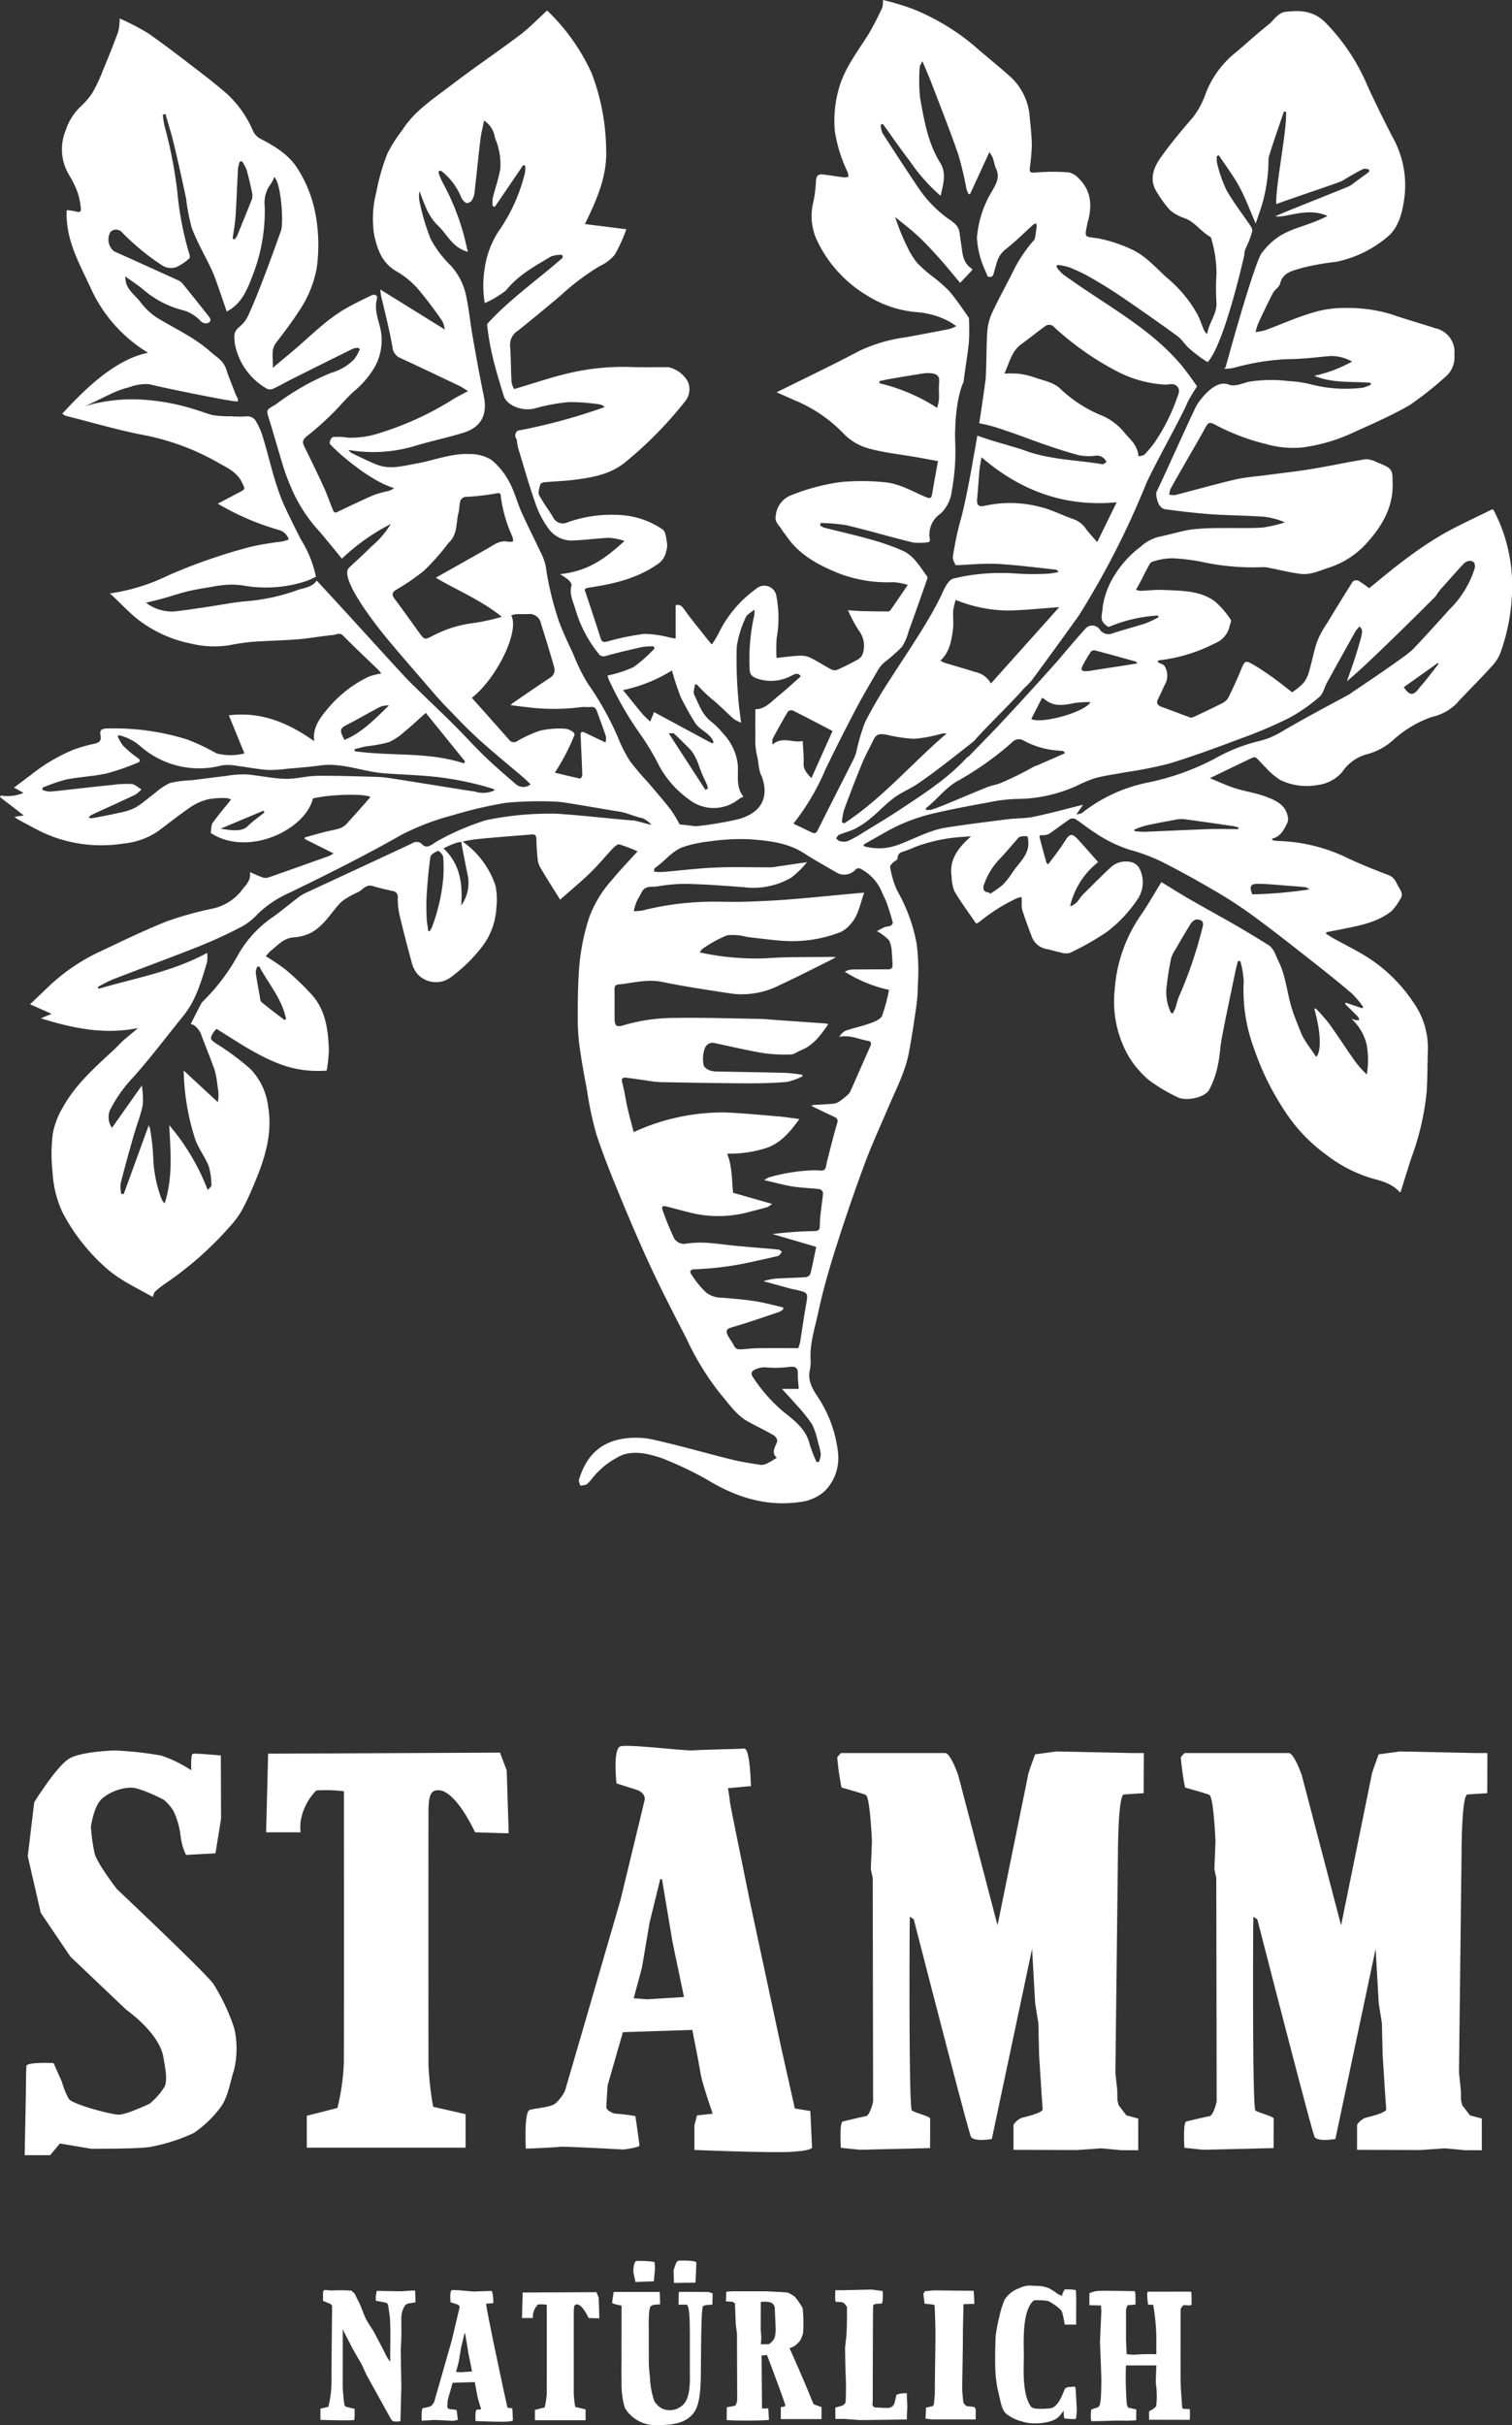
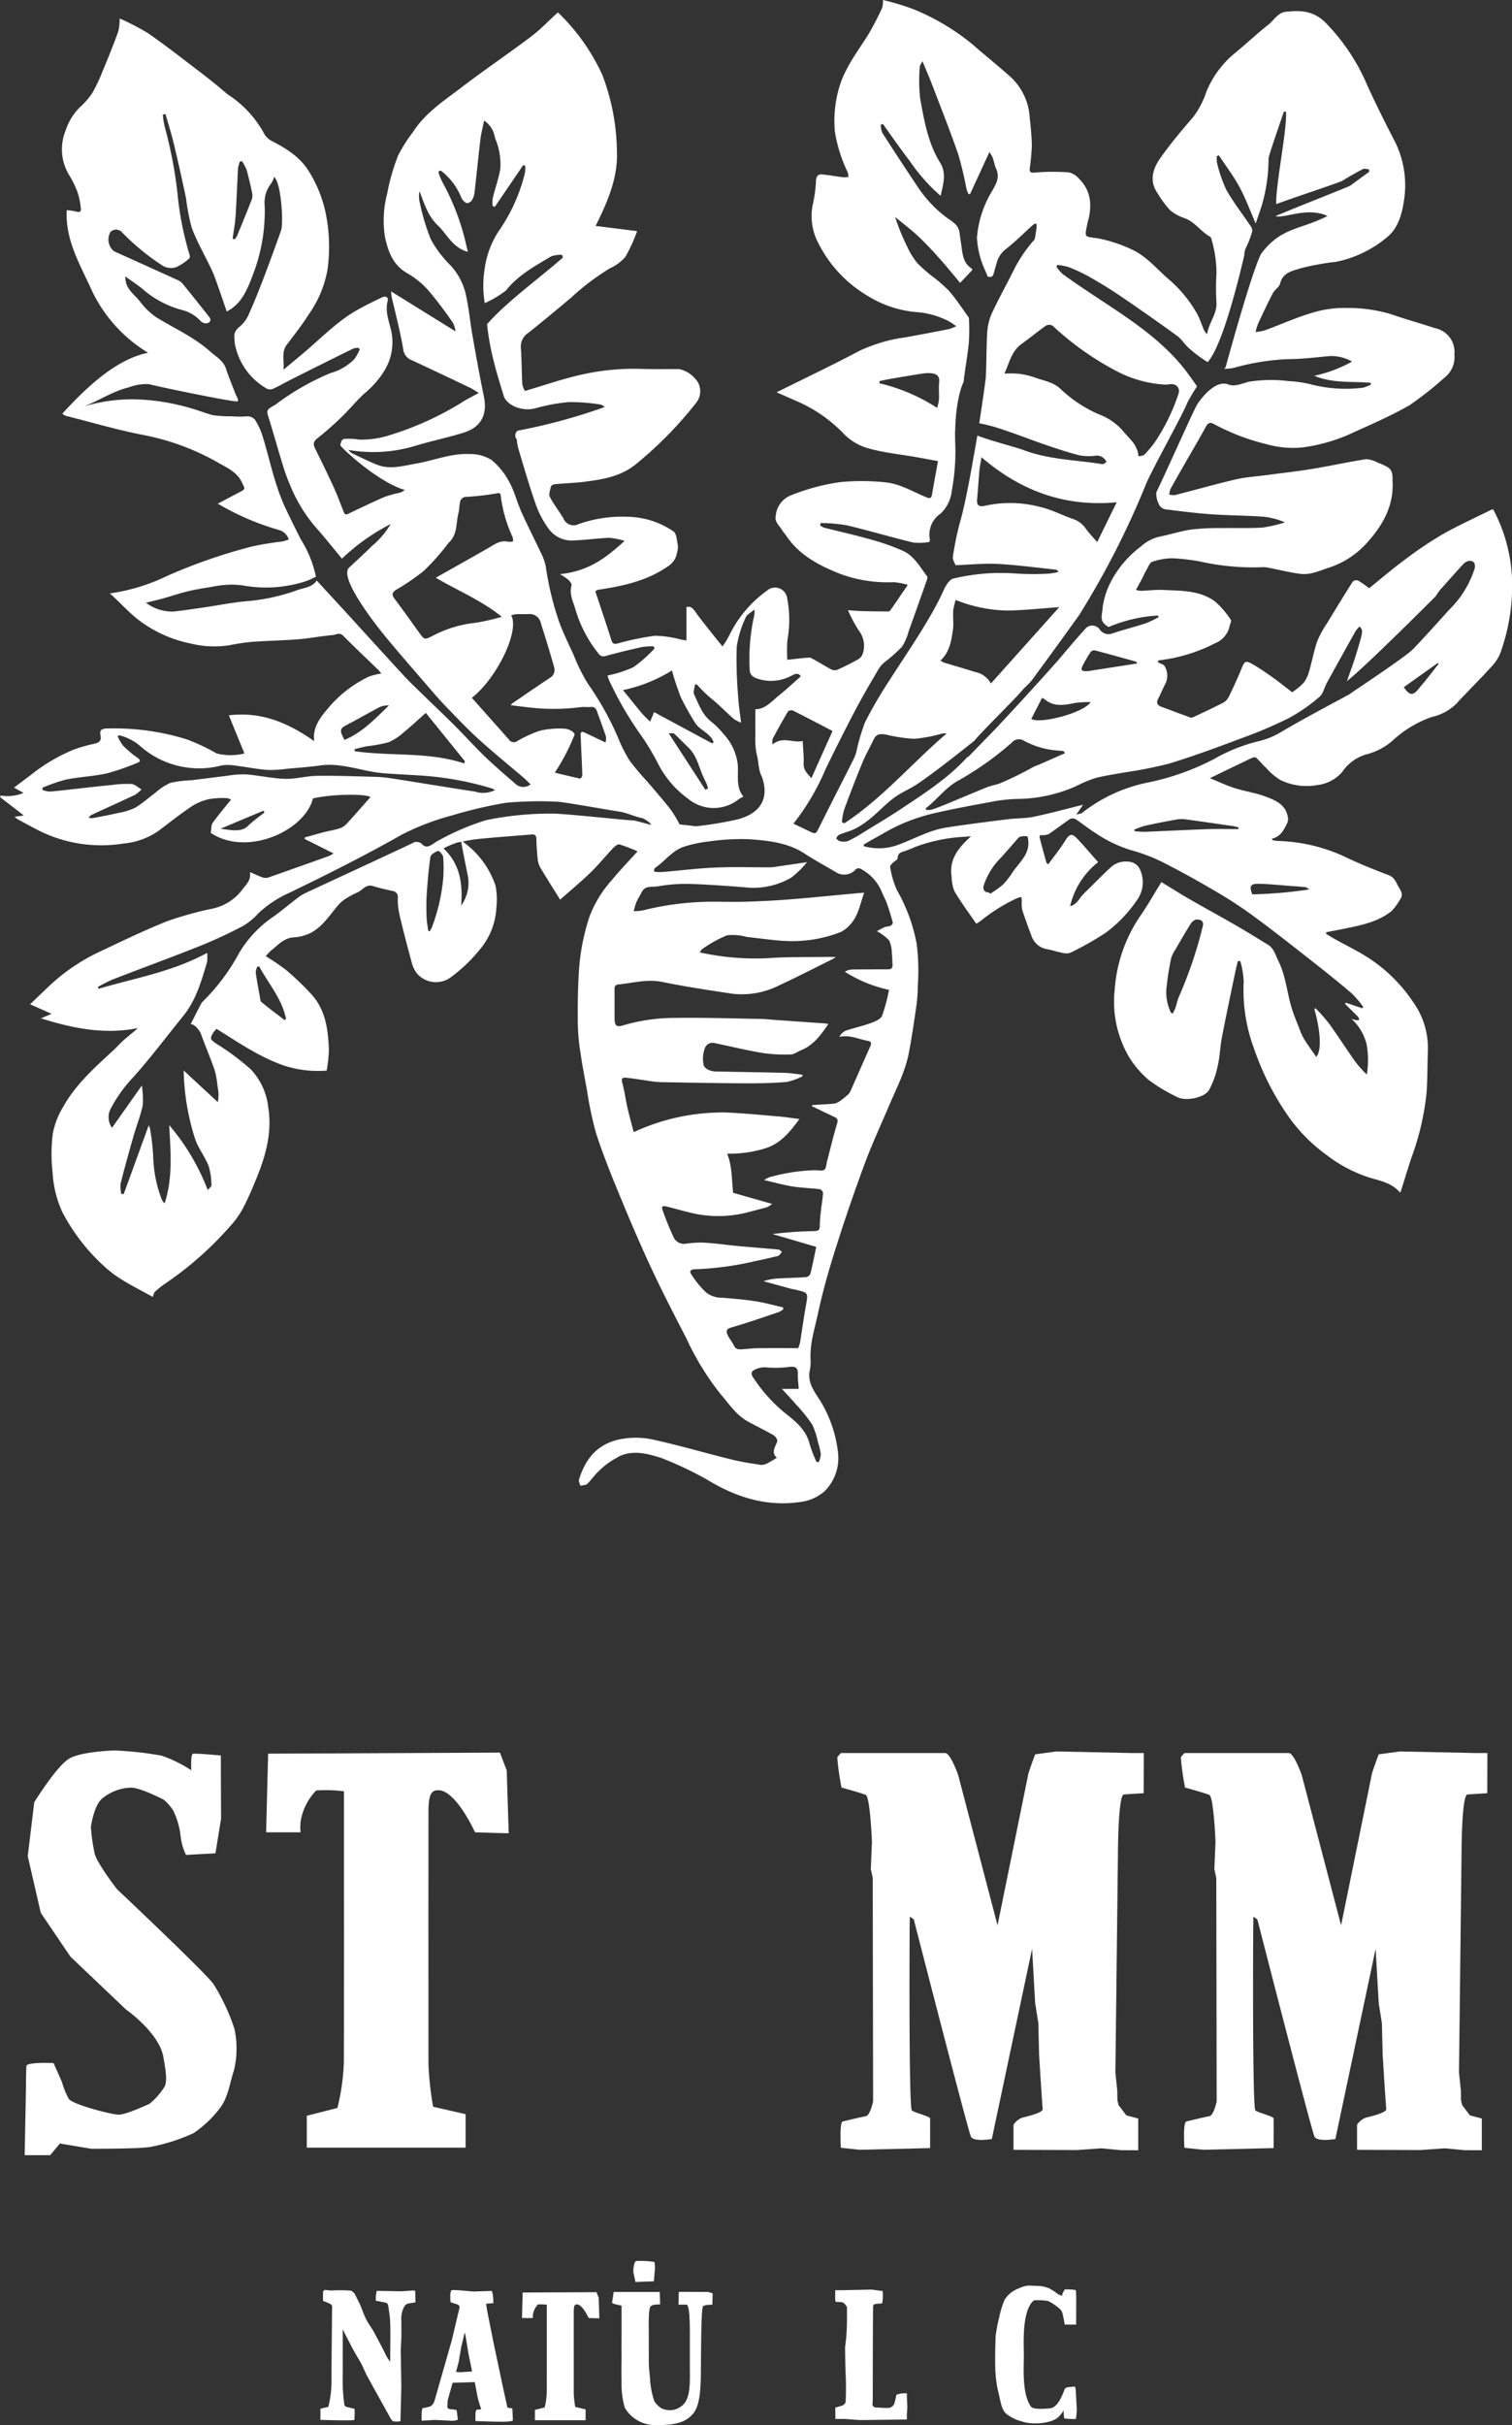
<svg xmlns="http://www.w3.org/2000/svg" width="216.288" height="346.774" viewBox="0 0 216.288 346.774">
  <rect x="0" y="0" width="216.288" height="346.774" fill="#333333" stroke="none" />
  <g id="logo_stamm" transform="translate(-858.532 -374.543)">
    <g id="Groupe_189" data-name="Groupe 189" transform="translate(662 38)">
      <g id="logo-stamm">
-         <path id="Tracé_325" data-name="Tracé 325" d="M412.782,418.618a23,23,0,0,0-2.659-9.25,2.7,2.7,0,0,0-.379.12c-2.338,1.165-4.729,2.237-6.991,3.534a55.662,55.662,0,0,0-5.41,3.665c-1.722,1.275-3.351,2.674-4.959,3.97a14.768,14.768,0,0,0-1.581-1.1.792.792,0,0,0-.757.14c-1.23,1.932-2.425,3.887-3.609,5.848a14.831,14.831,0,0,0-1.443,2.6c-.5,1.41-.76,2.9-1.183,4.342a4.725,4.725,0,0,1-.8,1.7,10.387,10.387,0,0,1-1.636,1.343c-.935-.716-1.837-1.446-2.78-2.117s-1.9-1.332-2.9-1.9-1.132-.429-1.563.626c-.567,1.385-1.191,2.749-1.849,4.094a1.987,1.987,0,0,1-.841.825c-1.368.7-2.766,1.353-4.158,2.007a.739.739,0,0,1-.509.064c-1.366-.493-2.72-1.018-4.085-1.515-.616-.225-.795-.564-.475-1.177.388-.739.69-1.524,1.089-2.256a2.676,2.676,0,0,0-.145-2.334c-.1-.28-.633-.4-.965-.606-.03-.019-.027-.089-.043-.147.064-.046.122-.124.191-.134a23.319,23.319,0,0,0,8-2.438,3.4,3.4,0,0,0,2.084-2.449c.052-.307.3-.731.177-.889a12.379,12.379,0,0,0-2.281-2.648c-2.177-1.591-4.822-1.511-7.368-1.635-1.081-.053-2.171.092-3.257.128a3.185,3.185,0,0,1-.668-.14c.3-.56.564-1.024.811-1.493s.468-.975.739-1.442c.225-.391.435-.971.775-1.078a9.236,9.236,0,0,1,2.876-.507,28.293,28.293,0,0,1,4.006.473,34.5,34.5,0,0,0,8.9.8,3.677,3.677,0,0,1,1.036.12c1.45.278,2.887.645,4.348.835,1.518.2,2.887-.5,4.3-.946a12.474,12.474,0,0,0,5.477-3.748c2.065-2.324,3.6-5.078,3.442-8.4-.037-.774.125-1.666-.718-2.167a8.436,8.436,0,0,0-1.4-.634,3.886,3.886,0,0,0-1.677-.5c-2.577.4-5.127.968-7.7,1.391-2.153.354-4.326.59-6.489.879-1.495.2-3.018.289-4.479.629-2.9.675-5.772,1.5-8.661,2.234a2.53,2.53,0,0,1-.83-.08,3,3,0,0,1,.188-.8c.768-1.391,1.566-2.769,2.355-4.15.911-1.592,1.846-3.171,2.723-4.782.315-.577.621-.614,1.165-.325a31.187,31.187,0,0,0,7.438,2.846,14,14,0,0,0,5.065.492,24.445,24.445,0,0,0,6.972-1.95c2.864-1.306,5.777-2.549,8.5-4.118a48.876,48.876,0,0,0,5.009-3.959,3.669,3.669,0,0,0,1.376-3.253,3.456,3.456,0,0,0-2.731-3.779c-2.1-.69-4.232-1.275-6.315-2.006a21.654,21.654,0,0,0-6.381-.892,15.483,15.483,0,0,0-4.939.7c-2.282.676-4.471,1.665-6.71,2.49a8.048,8.048,0,0,1-1.362.256,8.428,8.428,0,0,1,.361-1.205c.683-1.465,1.37-2.93,2.117-4.362.264-.5.91-.863,1.033-1.371.4-1.644,1.883-1.833,3.034-2.207a35.9,35.9,0,0,1,4.989-.9,16.47,16.47,0,0,0,7.154-3.417c1.8-1.377,2.319-3.65,2.6-5.755a14.033,14.033,0,0,0-1.59-8.477q-1.929-3.7-3.682-7.5a28.852,28.852,0,0,0-6.106-9.147c-1.737-1.657-3.561-1.668-5.585-1.455-1.143.121-1.681,1.2-2.489,1.838-1.66,1.306-3.2,2.765-4.833,4.108a13.9,13.9,0,0,0-4.067,5.553,12.2,12.2,0,0,1-1.851,3.541c-1.641,1.9-3.265,3.828-4.708,5.877-1.072,1.524-1.635,3.273-.381,5.057a15.427,15.427,0,0,0,1.75,2.372,6.2,6.2,0,0,0,2.112,1.168c1.477.551,2.325,1.925,3.651,2.661.128.07.186.316.225.492a17.36,17.36,0,0,1,.674,4.782,33.177,33.177,0,0,0-.005,4.1c.109,1.652-1.065,2.829-1.337,4.555a3.724,3.724,0,0,1-.429-.537c-.331-.784-.586-1.607-.983-2.353a18.38,18.38,0,0,0-4.226-5.09c-1.684-1.488-3.143-3.266-5.244-4.188a20.8,20.8,0,0,0-4.4-1.476c-2.317-.446-2.331.163-1.771-2.5.005-.025.027-.049.033-.074.572-2.211.432-4.285-1.275-5.991a2.782,2.782,0,0,0-1.466-.929,29.1,29.1,0,0,0-4.851.024c-.754.075-.8-.144-.749-.69a30.664,30.664,0,0,0,.289-3.144c-.014-1.375-.172-2.75-.309-4.122a8.573,8.573,0,0,0-2.78-5.765c-1.735-1.55-3.559-3-5.308-4.536a32.525,32.525,0,0,0-8.6-5.128,35.538,35.538,0,0,0-4.3-1.291,3.483,3.483,0,0,1-.1,1.092,40.252,40.252,0,0,1-1.955,3.778c-1.473,2.376-3.216,4.567-4.1,7.3a16.84,16.84,0,0,0-.729,6.571,20.868,20.868,0,0,0,1.844,5.9,3.224,3.224,0,0,1,.111.65,3.87,3.87,0,0,1-.769.056c-.986-.121-1.965-.3-2.952-.4-.648-.072-.891.272-.932.926a17.846,17.846,0,0,1-.4,3.126,8.188,8.188,0,0,0,.651,5.586,18.225,18.225,0,0,0,6.979,7.62,15.785,15.785,0,0,0,7.208,2.43,11.727,11.727,0,0,1,4.6,1.324c.313.164.6.383,1.038.673a6.291,6.291,0,0,1-.984.413q-3.092.609-6.189,1.176a22.481,22.481,0,0,0-6.712,1.96c-3.961,2.1-8.013,4.022-11.817,5.912.748.331,1.729.767,2.712,1.2a20.605,20.605,0,0,1,6.966,4.813,7.863,7.863,0,0,0,3.53,2.03c2.165.6,4.435.822,6.66,1.212,1.1.192,2.2.4,3.217.592-.3,1.642-.592,3.19-.851,4.743-.1.612-.331.626-.868.4-1.88-.771-3.6-1.859-5.731-2.107a32.066,32.066,0,0,0-6.57-.034,29.944,29.944,0,0,0-6.857,1.822A3.479,3.479,0,0,0,307.5,410.3c-.187.89.489,1.348.851,1.963.189.325.457.6.668.916,1.863,2.762,4.692,4.224,7.632,5.4a19.581,19.581,0,0,0,7.726,1.209,10.32,10.32,0,0,1,2.014.385c-.912,1.337-1.681,2.471-2.464,3.6a.488.488,0,0,1-.336.2c-1.226,0-2.453-.012-3.679-.044-.66-.016-1.319-.078-2.076-.126a20.043,20.043,0,0,0,1.546,2.9,3.559,3.559,0,0,1,.571,3.292,1.5,1.5,0,0,1-.663.824c-.968.546-1.967,1.04-2.981,1.5a1.1,1.1,0,0,1-.849-.046c-1.026-.542-2-1.188-3.037-1.7a3.308,3.308,0,0,0-1.539-.271c-1.068.045-2.132.2-3.274.314a23.684,23.684,0,0,1,.018-2.8,16.27,16.27,0,0,0-.025-5.968,1.751,1.751,0,0,0-2.933-1.087,16.906,16.906,0,0,0-5.312,6.276,14.09,14.09,0,0,1-1.007,1.668c-.415-.508-.728-.878-1.027-1.259-.986-1.252-2.005-2.479-2.925-3.776-.36-.506-.677-.751-1.215-.584v4.772c-.322-.057-.577-.106-.834-.148a15.483,15.483,0,0,0-3.658-.531,38.017,38.017,0,0,0-5.281,1.087c-.5.118-.773.13-.955-.448-.747-2.356-1.54-4.7-2.3-6.99.221-.151.262-.2.309-.209,3.564-.529,7.048-1.26,10.1-3.381a2.769,2.769,0,0,0,1.253-1.833,3.053,3.053,0,0,0,.142-1.112c-.137-.712-.176-1.746-.641-2.039a11.853,11.853,0,0,0-5.638-2.033,18.924,18.924,0,0,0-7.915.989,1.564,1.564,0,0,1-2.176-.815c-.627-1.036-1.389-2-1.937-3.069-.194-.378.038-1,.159-1.492.037-.15.35-.309.548-.327,1.427-.133,2.866-.169,4.286-.353,2.7-.348,5.313-.775,7.533-2.688a55.824,55.824,0,0,0,8.325-8.5,2.691,2.691,0,0,0,.372-2.947,4.25,4.25,0,0,0-2.74-1.972c-1.833-.009-3.666.032-5.5-.027a33.9,33.9,0,0,0-8.157.754c-2.8.6-5.513,1.561-8.4,2.4a3.08,3.08,0,0,1-.372-.99c-.1-1.738-.079-3.484-.211-5.219a2.347,2.347,0,0,1,1.144-2.147q3.064-2.463,6.067-5a34.9,34.9,0,0,1,5.547-4.189,6.29,6.29,0,0,0,2.217-1.66,22.812,22.812,0,0,0,1.659-3.646l-5.933-.746c1.707-3.446,3.212-6.9,3.044-10.673a31.608,31.608,0,0,0-2.073-10.886,29.027,29.027,0,0,0-6.371-8.976c-1.315,1.2-2.5,2.452-3.852,3.475-3.25,2.45-6.631,4.727-9.862,7.2-2.515,1.925-5.239,3.655-7,6.422a21.635,21.635,0,0,0-2.118,3.319,29.447,29.447,0,0,0-1.6,5.564,15.045,15.045,0,0,0-.3,6.163c.485,2.162,1.159,4,3.219,5.179a12.123,12.123,0,0,1,3.006,2.458,56.827,56.827,0,0,1,3.511,4.635,3.816,3.816,0,0,1,.354,1.2l-9.217-5.716a6.569,6.569,0,0,0,.266,1.543c.511,2.228,1.087,4.447,1.467,6.7a1.879,1.879,0,0,0,1.224,1.594c2.793,1.295,5.573,2.619,8.351,3.944.392.187.749.447,1.239.743-.751.4-1.376.717-1.979,1.069a44.326,44.326,0,0,1-11.133,5.074,13.025,13.025,0,0,1-4.068.522,7.908,7.908,0,0,0-2.132-.085c-.422.117-.47.841-.5.9.275.488,5.4,5.271,9.225,6.387a2.114,2.114,0,0,1-.795.414,16.181,16.181,0,0,0-2.1.581c-1.679.724-3.324,1.526-4.979,2.305-.319.15-.633.412-.846-.115-.465-1.156-.881-2.335-1.4-3.468-.875-1.913-1.8-3.8-2.731-5.691-.324-.655-.171-1.013.419-1.47a43.141,43.141,0,0,0,3.472-3.069c1.1-1.059,2.054-2.263,3.182-3.282a13.131,13.131,0,0,0,2.74-3.072,7.786,7.786,0,0,0,1.129-5.724c-.306-1.459-.956-2.872-.54-4.444.15-.568-.339-.726-.785-.513-1.255.6-2.514,1.205-3.718,1.9-2.857,1.652-5.124,4.05-7.632,6.144l-2.765,2.309c.11-1.366-.327-2.518.475-3.578,1.072-1.418,2.176-2.822,3.128-4.32a15.989,15.989,0,0,0,2.692-6.416,24.128,24.128,0,0,0-.276-8.151,18.415,18.415,0,0,0-2.38-5.881c-1.264-2.086-3.28-3.305-5.385-4.4a2.437,2.437,0,0,1-1.036-1.031A15.467,15.467,0,0,0,229.04,350c-1.141-.993-2.318-1.946-3.518-2.867-2.572-1.966-5.124-3.967-7.778-5.819a34.118,34.118,0,0,0-4.093-2.128,8.263,8.263,0,0,1-.2,1.868c-.693,1.894-1.446,3.765-2.223,5.626A23.451,23.451,0,0,1,209.7,349.9a11.776,11.776,0,0,1-1.773,2.012,8.2,8.2,0,0,0-2,3.275,7.112,7.112,0,0,0,.466,6.348,13.948,13.948,0,0,1,1.247,2.544,10.542,10.542,0,0,1,.455,2.273c.057.46-.18.6-.672.442a7.116,7.116,0,0,0-1.347-.194c-.216,4.333,1.933,7.785,3.553,11.405a20.87,20.87,0,0,0,8.086,8.979c-4.8.959-9.164,5.345-12.263,8.7a1.272,1.272,0,0,0,.678.366c3.574.9,7.119,1.95,10.731,2.657a34.839,34.839,0,0,1,10.792,3.944c1.316.757,2.8,1.373,3.52,2.937.405.875.5.876-.343,1.319-1.016.531-2.028,1.07-3.154,1.664.311.172.493.27.673.371a37.206,37.206,0,0,0,8.045,3.373,2.02,2.02,0,0,1,1.443,1.368,6.931,6.931,0,0,1-.933.294,42.215,42.215,0,0,0-4.375.721,78.53,78.53,0,0,0-12.028,4.169,27.8,27.8,0,0,1-8.267,2.533c.215.187.375.319.526.462,1.173,1.1,2.27,2.294,3.531,3.279a18.138,18.138,0,0,0,7.427,3.4,14.169,14.169,0,0,0,5.635.263,29.776,29.776,0,0,1,3.272-.484c2.194-.162,4.4-.19,6.589-.367,1.645-.133,3.274-.46,4.918-.6.47-.041.968-.441,1.5.1,1.624,1.653,3.32,3.234,4.983,4.847.161.157.292.343.465.549a9.5,9.5,0,0,0-1.789.445,17.4,17.4,0,0,0-5.841,4.535c-1.151,1.358-2.24,2.776-1.968,4.7-4.9-3.489-8.72-4.107-12.217-3.707.749,1.832,1.489,3.639,2.232,5.453a8.027,8.027,0,0,1-3.979,0,29.611,29.611,0,0,0-4.239-2,35.01,35.01,0,0,0-11.52-1.561c-.763.032-.993.3-.847.981.151.706-.141,1.026-.827,1.182a23.614,23.614,0,0,0-2.938.825,25.068,25.068,0,0,0-6.247,3.687c-.776.577-1.549,1.161-2.367,1.775l1.362.748a5.7,5.7,0,0,1-3.237.38c-.041.077-.081.156-.122.233l3.4,2.617c-.472.073-.876.135-1.332.207a6.113,6.113,0,0,0,.587.411c1.041.562,2.079,1.132,3.136,1.666a20,20,0,0,0,11.86,1.737,10.412,10.412,0,0,0,5.1-1.872c1.542-1.164,3.059-2.368,4.662-3.445a7.6,7.6,0,0,1,2.469-1.032,11.445,11.445,0,0,1,2.55-.144,1.588,1.588,0,0,1,.611.212c-.9,1.123-1.807,2.187-2.622,3.316-.224.309-.173.816-.287,1.442,5.259,3.488,13.527-.37,14.624-4.923,2.564-.632,7.65-.705,8.223-.189-1.128,1.274-2.242,2.557-3.393,3.807a2.465,2.465,0,0,1-.993.653c-.712.23-1.461.341-2.188.528-.942.244-1.875.513-2.812.771,0,.074-.008.148-.011.223,1.341.67,2.681,1.34,4.118,2.06a4.315,4.315,0,0,1-.643.374q-4.284,1.533-8.577,3.039a1.388,1.388,0,0,1-.828.051c-.594-.193-1.161-.472-1.912-.79.207,1.207-.582,1.806-1.151,2.59a7.2,7.2,0,0,1-4.4,2.674,50.647,50.647,0,0,0-6.277,1.757c-3.174,1.26-6.257,2.756-9.348,4.219a27.668,27.668,0,0,0-7.325,4.853c-.977.927-1.949,1.859-2.944,2.808,1.087.482,2.027.9,3.076,1.368l-1.526.643c4.6,1.438,9.139,2.363,13.874,1.388-.688.639-1.375,1.155-2.021,1.72-.513.45-.96.973-1.462,1.438-2.649,2.452-5.377,4.85-7.169,8.047a11.651,11.651,0,0,0-1.522,3.885,23.417,23.417,0,0,0-.026,5.588,15.554,15.554,0,0,0,1.412,5.678,27.812,27.812,0,0,0,6.156,7.879c2.037,1.846,4.453,2.9,6.746,4.214.133-.3.177-.606.353-.765a12.575,12.575,0,0,1,1.526-1.2,48.593,48.593,0,0,0,9.169-8.11,12.926,12.926,0,0,0,1.766-2.406,40.048,40.048,0,0,0,1.7-3.671c1.491-3.505,2.648-7.076,2.017-10.975a9.41,9.41,0,0,0-2.49-5.412,35.491,35.491,0,0,0-4.916-3.664c-.877-.592-1.005-.714-.434-1.613a4.453,4.453,0,0,1,.439-.517c3.161,1.957,6.167,4.055,9.714,5.267a15.6,15.6,0,0,0,6.048.7,20.4,20.4,0,0,0,.315-2.993c-.111-2.848-.459-5.673-2.484-7.9a39.338,39.338,0,0,0-3.626-3.48,30.938,30.938,0,0,0-2.909-1.975,5.839,5.839,0,0,1,.686-.765c1.007-.78,1.831-1.824,3.284-1.934a6.389,6.389,0,0,0,2.526-.679c1.724-.943,2.731-2.653,3.995-4.085a5.3,5.3,0,0,1,1.178-.912,12.169,12.169,0,0,1,1.471-.77c.714-.322,1.173-1.21,2.181-.891.92.29,1.87.485,2.81.708a.817.817,0,0,1,.744.946,10.266,10.266,0,0,0,.255,2.49c.527,2.249,1.114,4.484,1.72,6.714a4.411,4.411,0,0,0,.717,1.576,3.581,3.581,0,0,0,4.982.541,22.536,22.536,0,0,0,4.281-4.175,9.962,9.962,0,0,0,2.145-5.663,10.473,10.473,0,0,0-.119-3.188,12.636,12.636,0,0,0-4.709-6.315,23.149,23.149,0,0,1,2.454-.389c2.473-.243,4.955-.416,7.433-.621.5-.043.66.183.67.672.016.894.071,1.789.166,2.677a3.3,3.3,0,0,0,.346,1.3c.9,1.526,1.854,3.019,2.881,4.67,1.523-1.347,3-2.564,4.362-3.889,1.119-1.083,2.1-2.306,3.176-3.437.254-.268.7-.642.948-.574a24.349,24.349,0,0,1,2.593.991c-1.243,1.378-2.507,2.68-3.654,4.078a16.576,16.576,0,0,0-3.225,5.26,31.04,31.04,0,0,0-1.519,7.92c-.156,2.474-.171,4.959-.151,7.439a29.406,29.406,0,0,0,.359,3.958c.263,1.813.6,3.616.94,5.417a50.988,50.988,0,0,0,1.309,6.225c1,3.092,2.229,6.117,3.471,9.124,1.426,3.461,2.9,6.905,4.485,10.295,1.568,3.353,3.271,6.647,4.971,9.938a39.138,39.138,0,0,0,4.857,7.918c1.215,1.4,2.243,3.019,3.931,3.952,1.228.679,2.5,1.282,3.714,1.986.261.15.567.669.488.883-.306.819-.893,1.575-.063,2.321-.467.28-.839.541-1.242.733a1.948,1.948,0,0,1-.994.288c-1.4-.207-2.815-.422-4.191-.762-3.649-.9-7.264-1.954-10.93-2.777a11.536,11.536,0,0,0-5.453-.04c-3.042.776-4.61,2.862-5.477,5.663-.079.256.117.6.184.9.34-.085.778-.068,1-.278.587-.553,1.025-1.269,1.625-1.8a10.691,10.691,0,0,1,2.544-1.9c2.326-1.5,5.385-.281,6.342-.027a51.309,51.309,0,0,1,6.638,3.134c4.108,2.518,8.521,3.91,13.369,3.18a6.359,6.359,0,0,0,3.46-1.563,6.713,6.713,0,0,0,1.874-5.585,18,18,0,0,0-2.541-7.335c-.815-1.272-1.812-2.532-1.509-4.231a5.9,5.9,0,0,0,.147-1.449c-.172-2.4.6-4.662,1.084-6.942.677-3.167,1.587-6.293,2.567-9.382q1.9-6,4.093-11.908c1.009-2.725,2.239-5.37,3.377-8.048,1.1-2.6,2.439-5.11,2.955-7.919.4-2.166.731-4.345,1.04-6.526a21.517,21.517,0,0,0,.213-3,30.2,30.2,0,0,0-.165-5.926,24.256,24.256,0,0,0-2.8-7.624,12.691,12.691,0,0,1-.995-3.366c-.036-.145.2-.386.346-.543.234-.248.708-.453.72-.692.031-.631.338-.823.87-.972a14.794,14.794,0,0,0,1.632-.641,23.628,23.628,0,0,1,7.079-1.459c.28-.026.561-.044.926-.072-1.779,1.628-3.166,3.27-2.778,5.761a6.089,6.089,0,0,0,.4,2.1c.94,1.588,2.052,3.076,3.123,4.644a6.324,6.324,0,0,0,.545-.333,25,25,0,0,1,5.347-3.344,3.963,3.963,0,0,1,.587-.143q.016.327.032.653a4.691,4.691,0,0,0,.071,1.21c.4,1.227.845,2.437,1.3,3.642a2.825,2.825,0,0,0,2.255,1.955c.659.115,1.3.349,1.956.472a2.348,2.348,0,0,0,1.324.058,41.966,41.966,0,0,0,5.242-2.978,19.5,19.5,0,0,0,4.3-4.518,4.357,4.357,0,0,0,.368-4.622,1.833,1.833,0,0,0-1.263-.883,3.228,3.228,0,0,0-2.678.64c-1.4,1.273-2.711,2.633-4.063,3.953-.575.561-.85,1.448-1.894,1.734a11.163,11.163,0,0,1,4.009-6.3c-1.02-1.153-1.935-2.224-2.891-3.256-.864-.933-1.2-.819-1.857.239-.718,1.152-1.581,2.216-2.391,3.33-.184-.159-.251-.188-.263-.232-.327-1.193-.652-2.387-.964-3.583a.394.394,0,0,1,.05-.335c.069-.058.228,0,.344-.015a2.314,2.314,0,0,0,.917-.172c1.029-.692,2.005-1.46,3.037-2.148a.888.888,0,0,1,.8.031c.969.635,1.868,1.379,2.851,1.992a19.307,19.307,0,0,0,4.919,2.39,25.43,25.43,0,0,1,4.524,1.687c2.693,1.359,5.334,2.831,7.932,4.361a62.987,62.987,0,0,1,5.463,3.605c2.869,2.119,5.668,4.334,8.474,6.536,1.826,1.434,3.64,2.889,5.4,4.4a14.32,14.32,0,0,1,1.569,1.872c-.047.064-.092.129-.136.191l-2.356-.8-.1.186c.621.61,1.25,1.213,1.856,1.836.106.109.118.31.174.467a2.272,2.272,0,0,1-.487.007,5.526,5.526,0,0,1-.636-.191,7.3,7.3,0,0,1,2.182,3.679,12.93,12.93,0,0,1,.024,4.287,14.2,14.2,0,0,1-1.754-1.982c-1.239-1.758-2.4-3.569-3.658-5.313a28.119,28.119,0,0,0-1.923-2.186l-.166.155c.889,3.071,1.053,6.027.257,6.8-.58-.843-1.167-1.651-1.7-2.492a7.272,7.272,0,0,1-.612-1.3c-.429-1.1-.9-2.186-1.233-3.315-.643-2.183-.822-4.5-1.85-6.573-.415-.838-.634-1.817-1.508-2.353-1.561-.959-3.121-1.921-4.708-2.836-2.144-1.237-4.323-2.415-6.468-3.652-1.373-.791-2.711-1.641-4.068-2.466-.991,1.6-1.88,3.184-2.9,4.67a21.334,21.334,0,0,0-3.774,10.7,15.66,15.66,0,0,0,2.03,9.61,13.831,13.831,0,0,0,2.88,3.351,24.652,24.652,0,0,0,4.013,2.4c1.2.649,3.913.135,4.583-1.02a12.615,12.615,0,0,0,1.236-3.455c.3-1.307.33-2.677.584-4,.6-3.135,1.269-6.259,1.916-9.387.111-.532.253-1.059.38-1.588l.347.028a12.779,12.779,0,0,1,.484,2.9,23.762,23.762,0,0,0,1.412,9.416,38.927,38.927,0,0,0,5.111,10.063,23.378,23.378,0,0,0,5.246,5.27,20.181,20.181,0,0,0,6.4,3.353c1.484.413,3.043.767,4.139,2.021.023.025.1,0,.132,0,.517-1.646,1.013-3.289,1.55-4.918a37.762,37.762,0,0,0,2.171-9.34c.136-2.063.115-4.136.185-6.2a11.249,11.249,0,0,0-2.126-6.745,22.245,22.245,0,0,0-6.036-6.064c-1.67-1.133-3.522-2-5.289-2.993-.379-.213-.745-.453-1.118-.682.01-.073.019-.146.029-.221.91-.178,1.822-.35,2.732-.536,2.351-.478,4.719-.958,6.645-2.516a8.7,8.7,0,0,0,1.189-1.643c.558-.74.038-1.308-.282-1.9-.335-.62-.549-1.267-1.368-1.574-2.119-.8-4.229-1.646-6.268-2.629a24.189,24.189,0,0,0-9.535-2.25c-.264-.013-.526-.067-.79-.1-.026-.075-.054-.152-.081-.229,1.273-.3,1.738-1.324,2.215-2.313a1.521,1.521,0,0,0,.029-.882c-.339-1.713-1.781-2.306-3.14-2.819-1.426-.539-2.972-.747-4.431-1.212-1.2-.383-2.349-.932-3.561-1.424,2.126-1.027,4.108-1.991,6.1-2.934a.611.611,0,0,1,.545.031c.477.445.887.961,1.364,1.4a9.294,9.294,0,0,0,2.081,1.769,8.6,8.6,0,0,0,5.269.717,5.517,5.517,0,0,0,3.556-1.854,6.26,6.26,0,0,1,3.4-2.512,9.1,9.1,0,0,0,3.881-2.046,15.981,15.981,0,0,1,5.566-3.328,7.171,7.171,0,0,0,3.506-1.9c.493-.571,1.032-1.1,1.553-1.649,1.147-1.2,2.321-2.38,3.43-3.617a6.22,6.22,0,0,0,1.253-1.847,28.28,28.28,0,0,0,1.685-11.43m-44.17,50.232a60.765,60.765,0,0,1-3.448,10.214c-.218.513-.317,1.076-.5,1.607a6.836,6.836,0,0,1-.362.765l-.253-.037a6.664,6.664,0,0,1-.619-3.961c.135-1.279.352-2.553.607-3.814a4.541,4.541,0,0,1,.614-1.288c.7-1.211,1.4-2.417,2.134-3.6a1.659,1.659,0,0,1,.74-.688,1.272,1.272,0,0,1,.91.165.738.738,0,0,1,.173.641m-20.851-94.427a8.343,8.343,0,0,1,1.627.308,23.879,23.879,0,0,1,2.993,1.408c1.517.867,3.013,1.778,4.458,2.759q4.079,2.772,8.072,5.665c.68.494,1.13,1.3,1.78,1.844a18.846,18.846,0,0,0,2.588,1.918c2.12-2.321,4.508-12.107,5.248-15.321a2.263,2.263,0,0,1,.231-1.027,14.312,14.312,0,0,0,.889-2.323,1.023,1.023,0,0,0-.191-.74c-1.172-1.749-2.484-3.415-3.512-5.243a19.742,19.742,0,0,1-1.333-3.876,3.321,3.321,0,0,1-.013-.936l.281-.109c.993,1.5,2.09,2.941,2.946,4.516s1.487,3.309,2.325,5.223c.323-.945.58-1.676.823-2.412a23.41,23.41,0,0,0,1.013-6.857c.012-.481,2.069-6.264,2.2-6.741l.306.049c.144,2.672-1.514,10.572-1.4,13.2,2.571-.966,8.993-3.058,9.467-3.348.964-.59,1.948-1.154,2.952-1.671.218-.112.563.027.849.05.011.114.021.228.031.342q-1.363,1-2.726,1.994c-.223.164-8.191,3.266-10.689,4.358,1.357.344,4.547-1.364,7.45-.029-4.014,2.044-6.629,1.584-9.5,5.409-1.367,2.584-5.077,16.217-5.077,16.217l-.217.216a5.161,5.161,0,0,0,1.731-.223,33.983,33.983,0,0,1,7.409-1.15c2.024,0,4.051-.27,6.075-.445a6.03,6.03,0,0,1,3.084.794,19.237,19.237,0,0,1-5.4,2.034c2.62,1.1,5.372.776,8.048,1l.066.254a5.379,5.379,0,0,1-1.161.451,19.933,19.933,0,0,1-7.473-.489,16.526,16.526,0,0,0-3.193-.46,20.055,20.055,0,0,0-5.668.1c-.937.235-1.987.746-2.887.39-2.142-.844-4.479,2.833-4.527,2.923-.747,1.386-4.3,9.386-5.81,12.517a3.679,3.679,0,0,0,.329,1.59,1.346,1.346,0,0,0,1.259.85c2.087.269,4.179.529,6.279.674,2.491.173,5,.176,7.488.35a10.278,10.278,0,0,1,3.048.811,19.159,19.159,0,0,1-3.163.738c-1.944.13-3.9.041-5.852.077a34.634,34.634,0,0,0-4.3.195c-1.585.23-3.13.738-4.707,1.051a5.976,5.976,0,0,0-2.583,1.392,14.929,14.929,0,0,0-4.238,4.928,11.557,11.557,0,0,0-1.219,3.684c-.056,1.307-.624,2.046.842,2.893a21.482,21.482,0,0,1,7.07-1.643c.029.078.059.157.087.234a15.021,15.021,0,0,1-1.857.888c-1.581.517-3.2.916-4.777,1.447a1.509,1.509,0,0,1-1.819-.614,1.3,1.3,0,0,0-2.03-.057c-1.268,1.406-2.5,2.847-3.717,4.3-.52.617-5.383,6.03-8.647,9.482l0,.022q-2.13,2.2-4.263,4.388c-.092.1-.235.14-.324.237-2.722,2.961-6.077,5.116-9.39,7.313-1.8,1.192-3.652,2.3-5.492,3.428a17.926,17.926,0,0,1-2.169,1.2,2.16,2.16,0,0,1-1.152-.014c-.188-.033-.341-.257-.51-.394.152-.176.27-.436.463-.515.769-.32,1.6-.508,2.331-.89a12.69,12.69,0,0,0,2.2-1.491c1.129-.936,2.133-2.032,3.308-2.9,1.055-.78,2.313-1.278,3.4-2.018,1.536-1.043,3.02-2.171,4.49-3.307,1.2-.928,2.39-1.87,3.578-2.812.993-1.243,5.829-5.978,6.8-7.153.46-.553,1.058-1,1.483-1.573q3.381-4.588,6.7-9.224a120.478,120.478,0,0,0,9.641-18.9c1.107-2.5,5.359-10.1,5.851-11.494a26.119,26.119,0,0,1,1.4-2.346c-.018-.025-.032-.051-.05-.077-.81-1.139-1.613-2.3-2.53-3.346-3.62-4.144-8.281-6.97-12.793-9.981-1.3-.867-2.593-1.742-3.856-2.659a5.685,5.685,0,0,1-.876-1.027Zm-3.712,64.921c.507-.989,1.013-1.979,1.542-3.012a1.654,1.654,0,0,1,.335.17c1.343,1.169,2.851.869,4.392.553a15.3,15.3,0,0,1,2.208-.121c-.9,1.521-7.208,3.178-8.477,2.41m4.821,4.9c-1.317.578-2.606,1.146-3.9,1.711a4.452,4.452,0,0,0-.669.276,46.438,46.438,0,0,1-4.852,2.37c-.782.227-1.306.332-1.792.53-1.989.808-3.964,1.651-5.949,2.468-.645.266-1.3.517-1.961.731a2.562,2.562,0,0,1-.749.012c-.018-.071-.035-.142-.053-.212,1.659-1.273,2.871-3.029,4.789-4.044a44.342,44.342,0,0,0,7.557-5.384,1.305,1.305,0,0,1,1.676-.26,12.015,12.015,0,0,0,5.238,1.445,2.213,2.213,0,0,1,.475.079c.036.009.057.082.186.278m3.241-11.736c-.937.043-1.06-.134-.623-.951.329-.615.679-1.222,1.067-1.8a.667.667,0,0,1,.571-.226c1.965.516,3.92,1.066,5.878,1.611.043.013.07.08.225.265l-1.875.292-4.685.728a5.073,5.073,0,0,1-.558.082m-19.233-8.624a9.6,9.6,0,0,1,.365-1.555,20.71,20.71,0,0,0,7.411,1.514c2.435-.045,4.867-.311,7.4-.485-3.3,3.687-6.547,7.312-9.773,10.913a3.316,3.316,0,0,0-2.3-1.651c-1.464-.473-2.949-.885-4.421-1.337a2.2,2.2,0,0,1-.488-.29c1.313-1.231,1.55-2.836,1.775-4.407.126-.885-.019-1.8.039-2.7m-.952,17.546c-4.953,4.226-9.168,9.259-14.638,12.842l-.342-.177a10.358,10.358,0,0,1,.33-1.785c.829-2.246,1.686-4.481,2.6-6.693.459-1.118,1.071-2.172,1.586-3.267.37-.787.772-.952,1.859-.761a22.282,22.282,0,0,0,3.972.594,20.651,20.651,0,0,0,3.769-.689,1.86,1.86,0,0,1,.868-.064m13.394-32.4a16.815,16.815,0,0,0-7.852-.184c-.966.242-1.268-.077-1.17-1.018.139-1.345.2-2.7.328-4.043.046-.521.16-1.035.294-1.865,5.673,4.868,11.994,7.129,19.338,6.442-.933,1.9-1.811,3.694-2.79,5.692-.632-.735-1.133-1.251-1.556-1.826a3.685,3.685,0,0,0-1.842-1.461c-1.6-.536-3.119-1.368-4.75-1.737m1.793-25.9a41.693,41.693,0,0,0,9.233,6.529,16.908,16.908,0,0,0,6.794,1.873,2.934,2.934,0,0,0,.65-.042c.925-.186,1.622.5,1.3,1.379a28.025,28.025,0,0,1-3.4,6.935,14.658,14.658,0,0,1-1.461,1.73c-.188.187-.569.18-.862.261a3.078,3.078,0,0,0-.1-.687,5.008,5.008,0,0,0-.582-1.194c-.458-.6-1.018-1.128-1.494-1.718a8.442,8.442,0,0,0-3.434-2.394,18.917,18.917,0,0,1-5.58-3.692c-1.033-.962-2.356-1.122-3.572-1.573a11.525,11.525,0,0,0-2.347-.556,15.984,15.984,0,0,0-2.066-.017c.733-1.586,1.02-3.225,2.48-4.259,1.186-.842,2.3-1.784,3.493-2.619a1.01,1.01,0,0,1,.952.044m-16.552,11.728a26.062,26.062,0,0,0-8.254-3.516c.012-.1.023-.208.035-.312.468-.1.934-.214,1.406-.294,1.589-.272,3.179-.542,4.773-.788a4.763,4.763,0,0,1,1.222-.035c.722.077,1.2.361,1.116,1.25-.081.839.007,1.692-.028,2.536a6.777,6.777,0,0,1-.27,1.159M318.875,438.1c1.042-1.985,2.185-3.915,3.313-5.853a4.409,4.409,0,0,1,.876-1.011,23.9,23.9,0,0,0,2.487-2.2,7.222,7.222,0,0,0,.949-2.2c.886-2.447,1.753-4.9,2.618-7.356.059-.162.117-.417.036-.524-1.01-1.33-1.844-2.894-3.41-3.626a31.641,31.641,0,0,0-4.7-1.657c-2.194-.624-4.424-1.118-6.636-1.682a2.386,2.386,0,0,1-.56-.323l.071-.341a24.95,24.95,0,0,1,3.736.327c3.187.754,6.331,1.7,9.515,2.467a8.487,8.487,0,0,0,2.3-.081c.046-.17.1-.253.083-.32a3.625,3.625,0,0,1,1.537-3.744,5.269,5.269,0,0,0,1.6-3.3,30.516,30.516,0,0,0,.473-7.046c-.005-.493-.033-1.5.006-1.515.113-4.971,1.2-6.947,1.2-6.947.209-1.872.559-3.728.752-5.6a31.623,31.623,0,0,0,.025-3.3.7.7,0,0,0-.083-.391c-.9-1.247-1.745-2.539-2.74-3.705a20.233,20.233,0,0,0-2.315-2.031,21.378,21.378,0,0,1-2.256-1.977,10.8,10.8,0,0,1-1.436-2.327,30.618,30.618,0,0,1-1.74-4.266c1.1.908,2.245,1.767,3.286,2.74,1.083,1.012,2.093,2.108,3.084,3.213s1.921,2.268,2.93,3.47c.622-.657,1.193-1.263,1.744-1.846-.066-.132-.075-.2-.111-.221-1.32-.849-1.286-2.267-1.5-3.579-.088-.532-.153-1.068-.227-1.6-.153-1.111-1.149-1.578-1.869-2.118a17.623,17.623,0,0,1-4.085-4.338q-2.586-3.855-5.089-7.765a3.311,3.311,0,0,1-.223-1.142l.309-.115c1.281,1.773,2.516,3.579,3.854,5.308a26,26,0,0,0,4.4,4.968c.381-1.647.883-3.21-.063-4.736-1.75-2.824-2.279-6.036-2.86-9.206a23.967,23.967,0,0,1-.054-4.5c0-.2.186-.4.383-.81.511,1.231.962,2.256,1.362,3.3,1.276,3.339,2.6,6.662,3.767,10.039a50.406,50.406,0,0,1,1.17,4.932,4.954,4.954,0,0,0,.281.709l.227.03c.9-1.956,1.806-3.913,2.776-6.019a5.282,5.282,0,0,1,.465.8c.189.531.27,1.106.5,1.616.552,1.22,0,2.11-.589,3.169a15.049,15.049,0,0,0-2.163,6.665,12.764,12.764,0,0,0,1.237,4.806c.091.249.2.494.292.724.513.2.77.006.886-.482.114-.47.264-.93.395-1.4a3.665,3.665,0,0,1,1.331-2.023c1.378-1.08,2.62-2.336,3.927-3.508a1.277,1.277,0,0,1,.4-.16,1.421,1.421,0,0,1,.076.406c-.072.591-.138,1.185-.265,1.764-.043.2-.26.351-.491.643a21.1,21.1,0,0,0-2.3,3.415c-1.056,2.155-2.236,4.25-3.259,6.42a7.9,7.9,0,0,0-.746,2.769c-.151,2.2-.1,4.41-.217,6.611-.015.278-.454,3.441-.936,6.546a23.2,23.2,0,0,1,3.568.974c1.99.655,3.939,1.432,5.922,2.11,1.6.547,3.21,1.083,4.847,1.5a7.579,7.579,0,0,0,2.284.057,1.476,1.476,0,0,1,1.577.9c-.187.109-.4.342-.563.315-3.709-.615-7.54-.642-11.1-1.95-1.539-.567-4.781-1.361-6.812-2.146-.2,1.222-.392,2.339-.554,3.148-.011.109-1.045,6.181-1.872,9.051a42.5,42.5,0,0,0-1.064,5.116c-.071.439.287.945.381,1.221,2.122-.075,4.1-.287,6.055-.18,2.8.151,5.591.534,8.385.827.059.005.109.114.292.318a9.489,9.489,0,0,1-1.392.238,36.448,36.448,0,0,1-4.836-.023,29.188,29.188,0,0,0-8.763.716c-.889.165-1.55,1.925-1.736,2.311-1.979,4.11-5,8.387-7.427,12.2a61.98,61.98,0,0,0-3.536,6.068,28.33,28.33,0,0,0-1.258,4.316,9.242,9.242,0,0,1-.634,1.462c-1.529,3.038-3.087,6.062-4.6,9.109-.564,1.141-.515,1.16-1.718.566-.67-.33-1.346-.645-2.03-.972a33.628,33.628,0,0,0,4.594-7.777q2.057-4.254,4.251-8.439m-3.247,2.966c-1.005,2.243-1.988,4.433-3.023,6.745-.676-.734-1.157-1.24-1.114-2.119.048-1.018-.077-2.046-.133-3.2-1.419.343-2.827-.732-4.336.518.024-.411-.039-.683.06-.867.7-1.306,1.416-2.6,2.176-3.875a.762.762,0,0,1,.72-.118c1.9.952,3.784,1.946,5.65,2.918m-22.972-8.66a38.505,38.505,0,0,0,1.256,3.811,39.808,39.808,0,0,0,1.991,3.577c.662,1.168,2.245,1.532,2.711,2.872l-.2.176-8.311-4.474c-.154.37-.361.864-.568,1.356-.4-.4-.828-.773-1.19-1.2-.911-1.084-1.79-2.2-2.691-3.306a21.686,21.686,0,0,0,7-2.807m5.16,16.866c-.124.066-.249.132-.372.2-1.706-2.631-3.414-5.261-5.247-8.087.374.021.658-.051.778.058.712.652,1.379,1.351,2.074,2.023,1.109,1.072,1.409,2.551,1.985,3.891.2.465.431.917.632,1.381a3.949,3.949,0,0,1,.15.535M250.43,402.984c-1.217-.495-2.395-1.084-3.583-1.649-.161-.076-.277-.252-.5-.462a20.709,20.709,0,0,0,9.705-.616c2.236-.663,4.526-1.147,6.755-1.83,2.565-.785,3.481-2.606,2.935-5.233-.608-2.92-1.128-5.86-1.645-8.8-.312-1.776-.473-3.579-.845-5.34a9.182,9.182,0,0,0-2.211-4.5,16.074,16.074,0,0,1-2.886-3.8,31.15,31.15,0,0,1-1.589-5.3,3.572,3.572,0,0,1-.022-1.567c.675,1.764,1.226,3.578,2.616,4.888,1.342,1.267,2.1,3.2,4.3,3.779-.133-.563-.252-1-.342-1.448a33.909,33.909,0,0,0-3.283-8.489,11.788,11.788,0,0,1-.536-1.263c-.044-.118.022-.276.037-.415.139.036.321.027.411.113a9.26,9.26,0,0,1,2.745,3.67,1.66,1.66,0,0,0,.736.842c.157.088.618-.117.759-.317a2.523,2.523,0,0,0,.417-1.123c.3-2.547.543-5.1.849-7.647.107-.886.342-1.759.528-2.689a3.443,3.443,0,0,1,1.542,2.449,9.509,9.509,0,0,1,.78,4.418c-.231,1.42-.74,2.792-1.083,4.2a5.125,5.125,0,0,0-.013,1.163c.106.029.211.06.317.09l4.042-5.942.284.053a4,4,0,0,1-.01.973,24.617,24.617,0,0,1-3.82,8.469,13.146,13.146,0,0,0-1.963,5.319,15.263,15.263,0,0,0,.017,4.906,14.061,14.061,0,0,0,3.058-1.83c1.73-2.183,4.128-3.468,6.444-4.855a4.229,4.229,0,0,1,1.561-.216c.038.127.078.254.116.381-3.127,2.786-7.94,6.22-10.851,9.538a39.952,39.952,0,0,0,.664,4.073c.466,2.093,1.1,4.153,1.735,6.2.39,1.251,2.505,2.271,4.491,1.755a26.06,26.06,0,0,1,4.819-.894,28.12,28.12,0,0,1,4.441.336,1.276,1.276,0,0,1,.67.376,82.268,82.268,0,0,1-12.416,3.373.816.816,0,0,0-.153,1.231,7.859,7.859,0,0,0,.183,1.189c.8,2.651,1.556,5.318,2.472,7.929A13.274,13.274,0,0,0,275,412.131a4.036,4.036,0,0,0,3.178,1.7c1.833-.029,3.662-.314,5.5-.385a10.255,10.255,0,0,1,2.2.44c-2.98,2.729-5.373,4.346-9.244,4.755a9.356,9.356,0,0,1,1.187.8c.228.212.532.605.469.819-.361,1.232.22,2.275.541,3.374a18.243,18.243,0,0,0,3.3,6.342.845.845,0,0,0,1.03.367c1.726-.474,3.468-.892,5.216-1.281a10.076,10.076,0,0,1,1.646-.1c.05.1.1.2.148.3a19.92,19.92,0,0,1-3.034,2.685,17.376,17.376,0,0,1-3.709,1.193,6.76,6.76,0,0,0,.256.722,49.359,49.359,0,0,0,4.643,7.959,35.047,35.047,0,0,1,2.432,4.1,14.033,14.033,0,0,0,4.213,4.842,5.727,5.727,0,0,0,7.256.044,3.455,3.455,0,0,1,.657-.35c-1.161-1.385-.672-3.1-.825-4.671a7.726,7.726,0,0,0-2.073-4.338,11.411,11.411,0,0,0-1.708-1.71c-1.3-1-1.784-2.495-2.444-3.872-.178-.375.06-.949.107-1.432l.265-.031a19.125,19.125,0,0,0,2.532,2.4c.941.827,1.826,1.716,2.762,2.547a5.063,5.063,0,0,0,1.04.525c-.156-1.341-.351-2.511-.414-3.686a61.308,61.308,0,0,1-.209-7.163,15.088,15.088,0,0,1,1.3-4.217c.152-.395.689-.643,1.229-1.114a3.847,3.847,0,0,1-.007.774,28.425,28.425,0,0,0-.679,7.666c.012.82.3,1.151,1.1,1.44a6.112,6.112,0,0,0,4.819-.377c.4-.178.987-.608,1.4.062-1.046.919-2.051,1.866-3.124,2.727s-1.966,1.979-3.373,1.971c0,1.316-.021,2.54.007,3.765a10.506,10.506,0,0,0,.2,2.748c.27.895.21,2.2.713,3.1.414,1.153,1.478,4.718-3.307,6.1a51.181,51.181,0,0,1-5.963,1.008,3.085,3.085,0,0,1-.794-.066c-.511-.056-1.022-.116-1.694-.192a17.236,17.236,0,0,0-1.231-2.053c-1.076-1.387-2.235-2.708-3.371-4.049a36.124,36.124,0,0,1-2.516-2.978,20.021,20.021,0,0,1-1.679-3.3,42.525,42.525,0,0,0-4.32-7.735,25.844,25.844,0,0,1-2.065-4.174c-.708-1.534-1.448-3.059-2.038-4.639a43.507,43.507,0,0,1-1.938-8.052,8.232,8.232,0,0,0-.765-2.021c-.891-1.9-1.856-3.776-2.715-5.694-.623-1.4-.984-2.927-1.72-4.254a10.237,10.237,0,0,0-2.575-3.181,5.8,5.8,0,0,0-3.094-.823c-2.648-.126-5.121.923-7.684,1.369-1.828.317-3.734.9-5.6.141m29.209,39.985c.066,1.486.143,2.97.185,4.457,0,.157-.229.47-.3.455-1.213-.259-2.417-.558-3.633-.85a29.841,29.841,0,0,0,2.819-5.4c.094-.361-.8-.853-1.357-.882a12.048,12.048,0,0,0-3.632.3,17.578,17.578,0,0,0-3.227,1.483.828.828,0,0,1-1.146-.206c-1.751-1.991-3.519-3.966-5.323-5.994,3.59-2.806,6.872-9.594,5.627-11.793a3.512,3.512,0,0,1,.669-.164c.572-.024,1.147-.009,1.721-.013a1.651,1.651,0,0,1,1.873,1.362c.654,2.07,1.3,4.142,1.884,6.233a1.3,1.3,0,0,1-.588,1.51c-1.824,1.2-3.616,2.443-5.418,3.672a1.6,1.6,0,0,0-.2.246c.746.092,1.421.191,2.1.256a30.365,30.365,0,0,0,7.917.025c.452-.074.932.024,1.391-.025.541-.059.782.2.943.667.413,1.185.866,2.357,1.261,3.549a2.486,2.486,0,0,1-.057.86c-1.3-.6-1.777-.86-3.051-1.445-.208-.075-.436-.17-.516.233.02.461.048,1.221.059,1.469m-26.414-22.11a31.714,31.714,0,0,0,3.935-2.693,33.15,33.15,0,0,0,2.985-3.287c.231-.262.414-.572.663-.817,1.194-1.175.935-2.8,1.312-4.224.118-.438.1-.909.19-1.358a.925.925,0,0,1,1.005-.891,37.278,37.278,0,0,0,4.261-.5c.413-.068.552-.028.584.358a19.545,19.545,0,0,0,1.681,5.862,2.454,2.454,0,0,1,.088.644,1.969,1.969,0,0,1-.646.065c-1.2-.3-2.061.412-3,.946-2.433,1.389-4.878,2.756-7.418,4.189,3.036,1.8,6.412,3.153,9.445,5.587a29.968,29.968,0,0,1-3.783.859,16.942,16.942,0,0,0-6.124,1.872c-1.156.585-1.16.579-1.94-.5-1.154-1.6-2.287-3.205-3.472-4.776-.446-.591-.424-.925.23-1.336m-23-53.331c.151-2.3.224-4.6.354-6.9a4.9,4.9,0,0,1,.266-.991l.3-.039a6.379,6.379,0,0,1,.657,1.219c.31,1.077.554,2.175.787,3.273a1.745,1.745,0,0,1-.031.944c-.679,1.753-1.4,3.491-2.113,5.231a2.9,2.9,0,0,1-.338.5l-.3-.089c.142-1.05.344-2.1.412-3.15m15.481,56.228c-1.265-1.383-2.538-2.76-3.866-4.2-.689,1.038-1.878,1.017-2.878,1.412a27.963,27.963,0,0,1-7.482,1.571c-1.848.19-3.678.554-5.518.825-1.517.223-3.033.453-4.555.625a6.207,6.207,0,0,1-3.99-1.259c.816-.2,1.637-.387,2.447-.613,1.192-.332,2.363-.739,3.565-1.027,1.149-.275,2.324-.45,3.49-.647a15.841,15.841,0,0,1,2.161-.283,11.238,11.238,0,0,1,2.427.138,18.435,18.435,0,0,0,8.869-.674,10.158,10.158,0,0,0,1.354-.62,16.321,16.321,0,0,0-2.159-5.333q-1.14-2.223-2.207-4.485c-1.562-3.327-2.227-6.941-3.311-10.422a9.684,9.684,0,0,0-.825-1.843,1.407,1.407,0,0,0-1.448-.837,14.027,14.027,0,0,1-2.07-.01,18.014,18.014,0,0,1-2.75-.164c-.775-.218-1.532-.5-2.3-.737a31.1,31.1,0,0,0-9.152-1.535,24.607,24.607,0,0,0-6.987,1.026c2.154-.806,4.184-2.2,6.4-2.714a7,7,0,0,1,2.914-.475c2.848.7,12.057,2.546,12.614,2.472.4-.052-.134-.79-.268-1.159-.42-1.164-.927-2.3-1.3-3.477-.378-1.2-1.431-1.743-2.257-2.486-2.309-2.075-5.159-3.315-7.765-4.934a10.1,10.1,0,0,1-2.337-2.283c-.752-.925-1.836-1.649-2.019-2.966-.02-.134-.028-.269-.058-.579.995.725,1.906,1.287,2.7,1.987a13.988,13.988,0,0,0,5.394,2.812,5.329,5.329,0,0,1,2.677,1.577,1.134,1.134,0,0,0,.9.34c.44-.08.706-.448.353-.9q-1.9-2.421-3.838-4.811a2.2,2.2,0,0,0-.8-.528q-4.486-2.046-8.985-4.065a2.163,2.163,0,0,1-.5-2.77,1.135,1.135,0,0,1,1.659.074,33.2,33.2,0,0,0,5.887,4.814,2.387,2.387,0,0,0,1.868.147,6.965,6.965,0,0,0,1.858-1.251c.091-.07.091-.356.037-.508a44.652,44.652,0,0,1-1.736-8.856,62.944,62.944,0,0,0-1.827-9.487,11.734,11.734,0,0,1-.263-1.707l.384-.073c.4,1.406.844,2.8,1.184,4.22.62,2.59,1.2,5.19,1.752,7.8a29.208,29.208,0,0,0,.824,4.273c.76,2,1.846,3.883,2.775,5.824a18.991,18.991,0,0,1,.722,1.78c.52,1.463,1.019,2.934,1.5,4.336,2.205-1.128,2.984-3.262,3.781-5.354a25.152,25.152,0,0,0,1.65-9.751,4.423,4.423,0,0,1,.912-3.191,3.847,3.847,0,0,0,.44-.943c1.025.849,1.355,6.622.989,7.657q-1.209,3.42-2.5,6.815c-.683,1.784-1.392,3.562-2.178,5.3a4.594,4.594,0,0,1-1.25,1.633c-1.1.888-.668,1.633-.715,2.241a9.355,9.355,0,0,0,4.7,6.674,1.229,1.229,0,0,0,.937-.1c.879-.411,1.722-.9,2.59-1.336q4.344-2.18,8.7-4.33a2.643,2.643,0,0,1,.762-.125l.226.2a7.789,7.789,0,0,1-.787,1.415,7.587,7.587,0,0,1-3.385,1.985,36.107,36.107,0,0,0-7.645,4.333c-.112.075-.212.172-.33.239-1.281.728-1.245.717-.823,2.073.678,2.176,1.286,4.375,1.958,6.555a25.6,25.6,0,0,0,1.019,2.8,21.9,21.9,0,0,0,3.618,5.995c1.338,1.485,2.57,3.064,3.809,4.552a29.642,29.642,0,0,1,6.979-4.95,12.412,12.412,0,0,1-2.749,3.2c-.981,1-2.037,1.935-3.156,2.99-1.68,1.324,3.792,8.276,5.317,10.111,1.886,2.27,3.825,4.495,5.753,6.73.866,1,1.728,2.019,2.649,2.972,1.567,1.624,3.121,3.267,4.789,4.784,2.082,1.893,4.276,3.664,6.416,5.494.331.282.632.6.988.937a1.628,1.628,0,0,1-2.148-.054c-1.478-1.278-2.965-2.55-4.371-3.9-1.51-1.456-2.914-3.022-4.4-4.506-1.5-1.5-3.053-2.961-4.576-4.447-.91-.89-1.84-1.763-2.7-2.7-2.857-3.1-5.685-6.22-8.528-9.33M263.033,445.4c-.034.1-.068.205-.1.309-5.1-1.7-10.448-1.006-15.647-1.746-.011-.1-.022-.2-.032-.3.594-.141,1.182-.306,1.781-.418a20.034,20.034,0,0,0,3.1-.571,8.065,8.065,0,0,0,2.192-1.451c1.043-.849,2.024-1.773,3.119-2.742,1.84,2.274,3.716,4.6,5.593,6.916m-16.818-5.246c1.558-.8,3.069-1.691,4.623-2.5a2.75,2.75,0,0,1,1.318-.224c-1.97,1.881-3.8,3.868-6.354,4.916-.726-1.387-.709-1.616.413-2.192m-14.263,14.535c-.9.888-2.546.544-3.873.352l6.137-2.572.14.244c-.806.655-1.671,1.25-2.4,1.976m9.855-7.2c-1.5.019-3.007.47-4.5.423-1.879-.06-3.744-.492-5.624-.64a14.7,14.7,0,0,0-2.78.222c-1.659.193-3.313.418-4.97.618a16.554,16.554,0,0,0-3.047.38,8.324,8.324,0,0,0-2.135,1.407c-.96.7-1.844,1.527-2.862,2.124a8.5,8.5,0,0,1-2.364.751c-1.254.293-2.523.527-3.788.765a1.744,1.744,0,0,1-.551-.083,1.886,1.886,0,0,1,.415-.379c2.079-.964,4.171-1.9,6.242-2.881a4.629,4.629,0,0,0,.909-.768c-.466-.272-.914-.73-1.4-.776a14.72,14.72,0,0,0-2.753.13c-1.556.148-3.11.33-4.664.5-1.421.156-2.84.335-4.264.454a3.751,3.751,0,0,1-1.047-.215l-.04-.332a24.747,24.747,0,0,1,3.371-1.171c1.921-.385,3.906-.46,5.818-.877a34.284,34.284,0,0,0,4.273-1.469c.457-.165.751-.349.126-.785a14.482,14.482,0,0,1-2.045-1.718,5.981,5.981,0,0,1-.766-1.328l.175-.169a7.377,7.377,0,0,1,2.953,1.478,12.714,12.714,0,0,0,11.781,2.835,6.481,6.481,0,0,1,1.992.048c1.5.183,2.988.488,4.491.607a17.153,17.153,0,0,0,2.836-.169c1.563-.138,3.129-.246,4.68-.465,2.585-.366,5.01.437,7.488.892a20.191,20.191,0,0,0,2.249.261c1.841.128,3.685.2,5.524.344a44.24,44.24,0,0,1,9.4,1.8,2.487,2.487,0,0,1,.4.211,3.713,3.713,0,0,1-2.855.221c-2.053-.3-4.1-.641-6.152-.967-2-.318-3.994-.649-5.995-.949a17.048,17.048,0,0,0-2.1-.192c-2.806-.071-5.613-.179-8.418-.144m-4.37,34.784c-.071.046-.141.09-.212.133-1.1-.844-2.226-1.668-3.293-2.556-.2-.165-.207-.586-.264-.895-.2-1.109-.414-2.218-.567-3.334a2.377,2.377,0,0,1,.221-.847l.28-.026c1.334,2.482,3.278,4.656,3.835,7.525m22.5-20.3a26.622,26.622,0,0,1-1.613,7.122,3.408,3.408,0,0,1-.351.622l-.193-.047c-.08-.632-.207-1.261-.23-1.895a31.822,31.822,0,0,1,0-3.2c.123-1.833.271-3.669.538-5.484.053-.351.666-.708,1.092-.864.135-.049.7.526.733.849a21.454,21.454,0,0,1,.022,2.892m3.514-.138a5.479,5.479,0,0,1-.962,4.2c.246-3.115-.158-5.938-2.528-8.167a12.66,12.66,0,0,1,1.934-.82c.2-.048.4-.08.6-.124.278,1.616.689,3.563.955,4.911m23.665-7.962c-1.577-.062-10.216-1.043-11.787-.971a44.636,44.636,0,0,0-9.3.938,36.138,36.138,0,0,0-6.75,2.884c-.858.419-1.6,1.388-2.4.532a1.091,1.091,0,0,0-1.393-.111c-5.07,2.382-10.16,4.725-15.238,7.093a6.568,6.568,0,0,0-1.178.734c-1.285.974-2.511,2.034-3.841,2.942a16.19,16.19,0,0,0-4.793,5.44,28.81,28.81,0,0,1-5.012,6.514c-.112.122-1.525,2.93-1.627,3.147.557-.061,1.3.933,1.448,1.331.633,1.74,1.361,3.445,1.973,5.19a13.075,13.075,0,0,1,.406,2.212,10.947,10.947,0,0,1,.162,1.28,9.273,9.273,0,0,1-.1,1.132l-4.89-4.533a34.2,34.2,0,0,0,1.606,9.7c.449,1.391,1.434,2.6,1.974,3.975a10.114,10.114,0,0,1,.389,2.768c.013.146-.245.314-.531.653a31.592,31.592,0,0,0-5.506-9.277c.2,3.814.536,7.5-.653,11.187a2.122,2.122,0,0,1-.424-.586,18.4,18.4,0,0,1-1.2-5.754,31.789,31.789,0,0,0-.466-4.337,1.924,1.924,0,0,0-.19-.479q-1.788,4.91-3.575,9.819l-.345-.013a4.684,4.684,0,0,1-.106-1.462c.575-2.284,1.208-4.554,1.856-6.818.421-1.471,1-2.906,1.314-4.4a11.774,11.774,0,0,0-.131-2.82l-4.267,6.043a2.615,2.615,0,0,1-.246-2.616,20.244,20.244,0,0,1,3.379-4.718c2.475-2.782,4.713-5.772,7.063-8.665,1.829-2.251,2.584-4.975,3.4-7.673a5.315,5.315,0,0,0,.015-1.346c-4.921,2.7-10.323,3.6-15.528,5.137-.035-.087-.071-.173-.107-.26a22.733,22.733,0,0,1,2.1-1.064c4.215-1.632,8.462-3.185,12.66-4.858a65.483,65.483,0,0,0,6.018-2.809,9.45,9.45,0,0,0,2.188-1.8,15.8,15.8,0,0,1,4.464-2.95c5.412-2.622,10.785-5.309,16.02-8.285a35.765,35.765,0,0,1,7.3-2.788,61.339,61.339,0,0,1,7.69-1.789,52.877,52.877,0,0,1,7.411-.141c1.5.142,7.221,1.187,8.714,1.4,1.036.15,2.306.755,3.334.948.175.031,1.152.635,1.25.946-.318-.033-2.227-.613-2.546-.626m25.57,86.351a11.124,11.124,0,0,1,.86,2.647,8.331,8.331,0,0,1,.385,1.639,3.617,3.617,0,0,1-.276,1.108l-.335-.014a18.792,18.792,0,0,1-.969-2.5c-.526-2.237-2.253-3.459-3.874-4.767a22.636,22.636,0,0,1-4.252-4.858c-.377-.541-.166-.889.3-1.082a3.124,3.124,0,0,1,1.763-.3,15,15,0,0,0,3.32-.105c.8-.06,1.068.277,1.042,1.047-.023.663.071,1.329.122,2.12h-2.4c.8.885,1.43,1.542,2.019,2.23a22.363,22.363,0,0,1,2.286,2.834m11.554-71.751c.033.122-.163.392-.314.461-.261.119-.586.1-.854.2a11.943,11.943,0,0,0-1.1.579,6.99,6.99,0,0,1,1.743,1.319,4.528,4.528,0,0,1,.386,1.851c.071.562.076,1.134.1,1.7.021.535-.336.59-.756.59-1.668,0-3.336,0-5,.02a2.355,2.355,0,0,0-1.069.316,19.327,19.327,0,0,0,6.319,2.594,24.029,24.029,0,0,1-.994,3.714c-.218.505-1.053.832-1.673,1.058-1.157.419-2.375.671-3.54,1.069a2.068,2.068,0,0,0-.9.885c1.456-.33,2.706.307,4.011.551.615.114.614.36.4.838-.966,2.162-1.906,4.337-2.878,6.5a1.946,1.946,0,0,1-.534.562,8.134,8.134,0,0,1-.906.72,2.011,2.011,0,0,1-.832.368c-1,.1-2,.134-3.005.2-.064,0-.123.066-.244.136,1.108.532,2.153,1.046,3.21,1.535.449.208.639.394.462.98-.536,1.776-.96,3.584-1.432,5.378-.11.423-.114,1-.393,1.219s-.838.087-1.273.075a26.37,26.37,0,0,0-6.623,1.016,4.02,4.02,0,0,0-.71.4c1.507.345,2.781.707,4.08.913,1.277.2,2.583.227,3.87.383a.725.725,0,0,1,.471.529c-.058.883-.216,1.759-.311,2.639a18.131,18.131,0,0,0-.155,2.1c.007.612-.28.714-.8.729a55.047,55.047,0,0,0-5.961.417l6.253,1.839c-.293,1.387-.535,2.645-.848,3.886a.857.857,0,0,1-.647.44c-1.27.094-2.544.11-3.816.182a7.984,7.984,0,0,0-2.226.4q1.948.535,3.9,1.072c.207.056.421.085.63.134,1.9.427,1.864.422,1.527,2.293-.315,1.748-.549,3.51-.833,5.264a5.583,5.583,0,0,1-.264.808c-1.94,0-3.831-.015-5.724.008-.754.007-1.509.1-2.263.154-.5.036-.946.047-1.216-.534-.259-.558-.7-1.035-.934-1.6-.177-.415-.179-.769.517-.969,2.32-.665,4.6-1.471,6.892-2.238a2.708,2.708,0,0,0,.586-.383c-.01-.089-.021-.176-.031-.264-1.3-.3-2.594-.668-3.91-.875-1.573-.246-3.166-.374-4.755-.508a3.672,3.672,0,0,1-2.322-.735,13.04,13.04,0,0,1-2.013-2.43c-.482-.612-.29-.915.507-.909a44.777,44.777,0,0,0,8.722-1.211c.9-.171,1.787-.393,2.68-.6a1.306,1.306,0,0,0,.531-.173,2.48,2.48,0,0,0,.4-.532c-.169-.1-.33-.284-.507-.3-1.966-.184-3.935-.33-5.9-.513-1.5-.139-3-.37-4.509-.46a13.528,13.528,0,0,0-2.843.143,1.632,1.632,0,0,1-1.751-.97,39.46,39.46,0,0,1-1.539-3.792c-.28-.71.148-.664.6-.55,1.4.351,2.8.76,4.215,1.061a16.863,16.863,0,0,0,7.769-.355c.782-.2,1.565-.4,2.341-.618a3.944,3.944,0,0,0,.721-.47c-2.025-.58-3.816-1.091-5.576-1.592-.213-1.858-.114-3.736-.854-5.6a16.875,16.875,0,0,0,5.831-.883c2.006-.785,3.236-2.328,4.507-4.066-1.07-.134-2.039-.29-3.015-.371-2.564-.216-5.128-.472-7.7-.569a30.386,30.386,0,0,0-12.99,2.816c-.308-1.188-.635-2.341-.9-3.51s-.416-2.386-.735-3.547c-.2-.715.122-.776.629-.718.938.109,1.871.258,2.8.386a16.59,16.59,0,0,0,1.925.238c4.119.078,8.239.152,12.358.171,1.943.009,3.893-.034,5.828-.2a9.082,9.082,0,0,0,2.231-.8c-.01-.08-.02-.159-.028-.238-.838-.091-1.674-.237-2.512-.26-3.135-.083-6.271-.122-9.407-.187-.32-.008-1.6.087-2.164-.824a4.367,4.367,0,0,1,.17-2.557,1.173,1.173,0,0,1,1.445-.672c2.285.475,4.558,1.027,6.859,1.41a22.022,22.022,0,0,0,3.98.2c.469-.006.928-.388,1.4-.575,1.8-.713,2.876-2.171,3.967-3.788-.288-.037-.485-.073-.684-.087q-3.361-.238-6.723-.471c-.81-.057-1.62-.149-2.43-.163-4.039-.069-8.077-.2-12.114-.14a26.029,26.029,0,0,0-7.418,1.068c-.934.291-1.209.04-1.215-.96-.007-1.393.008-2.788-.008-4.182-.005-.418.09-.664.565-.71,2.076-.207,4.094-.8,6.251-.362,3.319.681,6.677,1.179,10.029,1.686a11.8,11.8,0,0,0,6.768-1.226c2.513-1.16,4.973-2.434,7.456-3.66.162-.081.316-.179.615-.348-.351-.016-.574-.039-.8-.034-3.055.052-6.118-.03-9.159.2a37.3,37.3,0,0,1-9.545-.843c.174-.215.269-.425.432-.521a17.839,17.839,0,0,1,3.494-1.923,7.586,7.586,0,0,1,2.849.241c1.2.136,2.409.288,3.616.416.674.073,1.35.144,2.027.158a18.851,18.851,0,0,0,7.848-1.318,5.96,5.96,0,0,0,.849-.594c1.582-1.5,1.655-2.823,2.418-5-.721.063-1.291.11-1.861.163-2.962.273-5.922.577-8.887.809-2.057.162-4.119.258-6.181.325-1.51.048-3.024,0-4.535,0a41.063,41.063,0,0,0-10.192,1.241,7.936,7.936,0,0,1-1.306.113,9.24,9.24,0,0,1,.356-1.233c.232-.529.544-1.025.813-1.538.493-.943,1.469-.646,2.218-.772a22.854,22.854,0,0,1,4.358-.359c2.682.069,5.363.274,8.04.475a10.784,10.784,0,0,0,6.793-1.4,14.356,14.356,0,0,0,2.211-2.184c-1.557.228-2.964.435-4.369.639a6.326,6.326,0,0,1-.883.1c-2.6.008-5.2-.079-7.791.029-2.455.1-4.9.406-7.355.617a9.738,9.738,0,0,1-.981.033,3.419,3.419,0,0,1-.543-.1c.058-.169.064-.416.182-.5,1.446-.975,2.493-2.53,4.226-3.059a19.083,19.083,0,0,1,3.546-.73,32.028,32.028,0,0,1,5.6-.315c2.774.2,5.578.463,8.033,2.069,1.505.983,3.094,1.838,4.643,2.755a2.193,2.193,0,0,0,2.684-.535.634.634,0,0,1,.6-.088,6.544,6.544,0,0,1,3.076,3.272c.222.57.538,1.106.743,1.683.32.9.6,1.822.85,2.748m17.188-7.242a11.518,11.518,0,0,1-1.434,1.847,14.232,14.232,0,0,1-1.847,1.307l-.135-.2c-.712,0-.988-.457-.679-1.237a10.091,10.091,0,0,1,2.079-3.421c.867-.893,1.658-1.858,2.487-2.788.162-.183.316-.438.523-.5a2.171,2.171,0,0,1,1.051-.072c.1.021.146.476.162.736.128,1.879-1.288,2.983-2.207,4.333m35.115,1.71c1.495.026,2.989.19,4.483.3.754.055,1.507.112,2.259.185.119.012.226.119.577.316a63.876,63.876,0,0,1-8.189.712c-.464-1.125-.264-1.532.87-1.511m-3.49-8.224a4.878,4.878,0,0,1,.682.191l-.1.218c-1.409,0-2.816-.049-4.228,0-3.073.106-6.15.265-9.225.385a11.545,11.545,0,0,1-1.336-.1l-.066-.211a12.149,12.149,0,0,1,1.6-.572c1.424-.317,2.878-.59,4.333-.854a4.4,4.4,0,0,1,1.262-.067c2.374.318,4.731.662,7.087,1.006m27.378-20.816c-.3.38-.637.732-.935,1.114-.828,1.068-1.33,1.052-2.159-.181l4.86-3.461c.045.036.087.072.13.108-.632.806-1.257,1.618-1.9,2.42m7.041-16.027a14.308,14.308,0,0,1-3.655,5.9c-.832.937-4.186,4.647-5.218,5.679-.948.949-6.764,4.852-8.668,6.12a2.973,2.973,0,0,1-.605.4c-3.275,1.768-6.569,3.51-9.771,5.406a11.6,11.6,0,0,1-3.273,1.247,24.382,24.382,0,0,0-6.035,2.452,36.023,36.023,0,0,1-9.542,3.393,22.305,22.305,0,0,0-9.388,4.338c-.156.128-.419.127-.825.239.4-.577.653-.944.9-1.318.039-.06.04-.145.021-.074-2.309.57-4.666,1.214-7.054,1.713-1.192.249-2.444.192-3.66.345-2.939.369-5.881.732-8.807,1.189-2.447.383-4.6,1.638-6.894,2.473a7.888,7.888,0,0,1-4.874.2c-.018-.076-.036-.153-.056-.23.378-.22.75-.449,1.133-.659,1.372-.749,2.706-1.588,4.132-2.213a26.273,26.273,0,0,1,4.481-1.534c2.72-.644,5.472-1.152,8.223-1.656a22.7,22.7,0,0,1,3.938-.472,21.035,21.035,0,0,0,8.528-1.85,18.7,18.7,0,0,1,2.719-1.135c1.37-.363,2.79-.544,4.186-.81a59.546,59.546,0,0,0,6.407-1.271c3.537-1.085,7.015-2.376,10.482-3.677a63.112,63.112,0,0,0,6.664-2.851,24.363,24.363,0,0,0,4.309-3c.536-.444.693-1.329,1.059-1.994q2.041-3.713,4.115-7.409a4.231,4.231,0,0,1,.578-.662c.515.585.531.589-.468,3.864-.4,1.325-.891,2.626-1.344,3.95,2.889-2.3,12.692-12.139,12.692-12.139a6.665,6.665,0,0,1,1.028-1.343q1.45-1.653,2.937-3.272c.5-.546,1.345-.594,1.578-.089a1.2,1.2,0,0,1,.026.743" fill="#fff" />
+         <path id="Tracé_325" data-name="Tracé 325" d="M412.782,418.618a23,23,0,0,0-2.659-9.25,2.7,2.7,0,0,0-.379.12c-2.338,1.165-4.729,2.237-6.991,3.534a55.662,55.662,0,0,0-5.41,3.665c-1.722,1.275-3.351,2.674-4.959,3.97a14.768,14.768,0,0,0-1.581-1.1.792.792,0,0,0-.757.14c-1.23,1.932-2.425,3.887-3.609,5.848a14.831,14.831,0,0,0-1.443,2.6c-.5,1.41-.76,2.9-1.183,4.342a4.725,4.725,0,0,1-.8,1.7,10.387,10.387,0,0,1-1.636,1.343c-.935-.716-1.837-1.446-2.78-2.117s-1.9-1.332-2.9-1.9-1.132-.429-1.563.626c-.567,1.385-1.191,2.749-1.849,4.094a1.987,1.987,0,0,1-.841.825c-1.368.7-2.766,1.353-4.158,2.007a.739.739,0,0,1-.509.064c-1.366-.493-2.72-1.018-4.085-1.515-.616-.225-.795-.564-.475-1.177.388-.739.69-1.524,1.089-2.256a2.676,2.676,0,0,0-.145-2.334c-.1-.28-.633-.4-.965-.606-.03-.019-.027-.089-.043-.147.064-.046.122-.124.191-.134a23.319,23.319,0,0,0,8-2.438,3.4,3.4,0,0,0,2.084-2.449c.052-.307.3-.731.177-.889a12.379,12.379,0,0,0-2.281-2.648c-2.177-1.591-4.822-1.511-7.368-1.635-1.081-.053-2.171.092-3.257.128a3.185,3.185,0,0,1-.668-.14c.3-.56.564-1.024.811-1.493s.468-.975.739-1.442c.225-.391.435-.971.775-1.078a9.236,9.236,0,0,1,2.876-.507,28.293,28.293,0,0,1,4.006.473,34.5,34.5,0,0,0,8.9.8,3.677,3.677,0,0,1,1.036.12c1.45.278,2.887.645,4.348.835,1.518.2,2.887-.5,4.3-.946a12.474,12.474,0,0,0,5.477-3.748c2.065-2.324,3.6-5.078,3.442-8.4-.037-.774.125-1.666-.718-2.167a8.436,8.436,0,0,0-1.4-.634,3.886,3.886,0,0,0-1.677-.5c-2.577.4-5.127.968-7.7,1.391-2.153.354-4.326.59-6.489.879-1.495.2-3.018.289-4.479.629-2.9.675-5.772,1.5-8.661,2.234a2.53,2.53,0,0,1-.83-.08,3,3,0,0,1,.188-.8c.768-1.391,1.566-2.769,2.355-4.15.911-1.592,1.846-3.171,2.723-4.782.315-.577.621-.614,1.165-.325a31.187,31.187,0,0,0,7.438,2.846,14,14,0,0,0,5.065.492,24.445,24.445,0,0,0,6.972-1.95c2.864-1.306,5.777-2.549,8.5-4.118a48.876,48.876,0,0,0,5.009-3.959,3.669,3.669,0,0,0,1.376-3.253,3.456,3.456,0,0,0-2.731-3.779c-2.1-.69-4.232-1.275-6.315-2.006a21.654,21.654,0,0,0-6.381-.892,15.483,15.483,0,0,0-4.939.7c-2.282.676-4.471,1.665-6.71,2.49a8.048,8.048,0,0,1-1.362.256,8.428,8.428,0,0,1,.361-1.205c.683-1.465,1.37-2.93,2.117-4.362.264-.5.91-.863,1.033-1.371.4-1.644,1.883-1.833,3.034-2.207a35.9,35.9,0,0,1,4.989-.9,16.47,16.47,0,0,0,7.154-3.417c1.8-1.377,2.319-3.65,2.6-5.755a14.033,14.033,0,0,0-1.59-8.477q-1.929-3.7-3.682-7.5a28.852,28.852,0,0,0-6.106-9.147c-1.737-1.657-3.561-1.668-5.585-1.455-1.143.121-1.681,1.2-2.489,1.838-1.66,1.306-3.2,2.765-4.833,4.108a13.9,13.9,0,0,0-4.067,5.553,12.2,12.2,0,0,1-1.851,3.541c-1.641,1.9-3.265,3.828-4.708,5.877-1.072,1.524-1.635,3.273-.381,5.057a15.427,15.427,0,0,0,1.75,2.372,6.2,6.2,0,0,0,2.112,1.168c1.477.551,2.325,1.925,3.651,2.661.128.07.186.316.225.492a17.36,17.36,0,0,1,.674,4.782,33.177,33.177,0,0,0-.005,4.1c.109,1.652-1.065,2.829-1.337,4.555a3.724,3.724,0,0,1-.429-.537c-.331-.784-.586-1.607-.983-2.353a18.38,18.38,0,0,0-4.226-5.09c-1.684-1.488-3.143-3.266-5.244-4.188a20.8,20.8,0,0,0-4.4-1.476c-2.317-.446-2.331.163-1.771-2.5.005-.025.027-.049.033-.074.572-2.211.432-4.285-1.275-5.991a2.782,2.782,0,0,0-1.466-.929,29.1,29.1,0,0,0-4.851.024c-.754.075-.8-.144-.749-.69a30.664,30.664,0,0,0,.289-3.144c-.014-1.375-.172-2.75-.309-4.122a8.573,8.573,0,0,0-2.78-5.765c-1.735-1.55-3.559-3-5.308-4.536a32.525,32.525,0,0,0-8.6-5.128,35.538,35.538,0,0,0-4.3-1.291,3.483,3.483,0,0,1-.1,1.092,40.252,40.252,0,0,1-1.955,3.778c-1.473,2.376-3.216,4.567-4.1,7.3a16.84,16.84,0,0,0-.729,6.571,20.868,20.868,0,0,0,1.844,5.9,3.224,3.224,0,0,1,.111.65,3.87,3.87,0,0,1-.769.056c-.986-.121-1.965-.3-2.952-.4-.648-.072-.891.272-.932.926a17.846,17.846,0,0,1-.4,3.126,8.188,8.188,0,0,0,.651,5.586,18.225,18.225,0,0,0,6.979,7.62,15.785,15.785,0,0,0,7.208,2.43,11.727,11.727,0,0,1,4.6,1.324c.313.164.6.383,1.038.673a6.291,6.291,0,0,1-.984.413q-3.092.609-6.189,1.176a22.481,22.481,0,0,0-6.712,1.96c-3.961,2.1-8.013,4.022-11.817,5.912.748.331,1.729.767,2.712,1.2a20.605,20.605,0,0,1,6.966,4.813,7.863,7.863,0,0,0,3.53,2.03c2.165.6,4.435.822,6.66,1.212,1.1.192,2.2.4,3.217.592-.3,1.642-.592,3.19-.851,4.743-.1.612-.331.626-.868.4-1.88-.771-3.6-1.859-5.731-2.107a32.066,32.066,0,0,0-6.57-.034,29.944,29.944,0,0,0-6.857,1.822A3.479,3.479,0,0,0,307.5,410.3c-.187.89.489,1.348.851,1.963.189.325.457.6.668.916,1.863,2.762,4.692,4.224,7.632,5.4a19.581,19.581,0,0,0,7.726,1.209,10.32,10.32,0,0,1,2.014.385c-.912,1.337-1.681,2.471-2.464,3.6a.488.488,0,0,1-.336.2c-1.226,0-2.453-.012-3.679-.044-.66-.016-1.319-.078-2.076-.126a20.043,20.043,0,0,0,1.546,2.9,3.559,3.559,0,0,1,.571,3.292,1.5,1.5,0,0,1-.663.824c-.968.546-1.967,1.04-2.981,1.5a1.1,1.1,0,0,1-.849-.046c-1.026-.542-2-1.188-3.037-1.7c-1.068.045-2.132.2-3.274.314a23.684,23.684,0,0,1,.018-2.8,16.27,16.27,0,0,0-.025-5.968,1.751,1.751,0,0,0-2.933-1.087,16.906,16.906,0,0,0-5.312,6.276,14.09,14.09,0,0,1-1.007,1.668c-.415-.508-.728-.878-1.027-1.259-.986-1.252-2.005-2.479-2.925-3.776-.36-.506-.677-.751-1.215-.584v4.772c-.322-.057-.577-.106-.834-.148a15.483,15.483,0,0,0-3.658-.531,38.017,38.017,0,0,0-5.281,1.087c-.5.118-.773.13-.955-.448-.747-2.356-1.54-4.7-2.3-6.99.221-.151.262-.2.309-.209,3.564-.529,7.048-1.26,10.1-3.381a2.769,2.769,0,0,0,1.253-1.833,3.053,3.053,0,0,0,.142-1.112c-.137-.712-.176-1.746-.641-2.039a11.853,11.853,0,0,0-5.638-2.033,18.924,18.924,0,0,0-7.915.989,1.564,1.564,0,0,1-2.176-.815c-.627-1.036-1.389-2-1.937-3.069-.194-.378.038-1,.159-1.492.037-.15.35-.309.548-.327,1.427-.133,2.866-.169,4.286-.353,2.7-.348,5.313-.775,7.533-2.688a55.824,55.824,0,0,0,8.325-8.5,2.691,2.691,0,0,0,.372-2.947,4.25,4.25,0,0,0-2.74-1.972c-1.833-.009-3.666.032-5.5-.027a33.9,33.9,0,0,0-8.157.754c-2.8.6-5.513,1.561-8.4,2.4a3.08,3.08,0,0,1-.372-.99c-.1-1.738-.079-3.484-.211-5.219a2.347,2.347,0,0,1,1.144-2.147q3.064-2.463,6.067-5a34.9,34.9,0,0,1,5.547-4.189,6.29,6.29,0,0,0,2.217-1.66,22.812,22.812,0,0,0,1.659-3.646l-5.933-.746c1.707-3.446,3.212-6.9,3.044-10.673a31.608,31.608,0,0,0-2.073-10.886,29.027,29.027,0,0,0-6.371-8.976c-1.315,1.2-2.5,2.452-3.852,3.475-3.25,2.45-6.631,4.727-9.862,7.2-2.515,1.925-5.239,3.655-7,6.422a21.635,21.635,0,0,0-2.118,3.319,29.447,29.447,0,0,0-1.6,5.564,15.045,15.045,0,0,0-.3,6.163c.485,2.162,1.159,4,3.219,5.179a12.123,12.123,0,0,1,3.006,2.458,56.827,56.827,0,0,1,3.511,4.635,3.816,3.816,0,0,1,.354,1.2l-9.217-5.716a6.569,6.569,0,0,0,.266,1.543c.511,2.228,1.087,4.447,1.467,6.7a1.879,1.879,0,0,0,1.224,1.594c2.793,1.295,5.573,2.619,8.351,3.944.392.187.749.447,1.239.743-.751.4-1.376.717-1.979,1.069a44.326,44.326,0,0,1-11.133,5.074,13.025,13.025,0,0,1-4.068.522,7.908,7.908,0,0,0-2.132-.085c-.422.117-.47.841-.5.9.275.488,5.4,5.271,9.225,6.387a2.114,2.114,0,0,1-.795.414,16.181,16.181,0,0,0-2.1.581c-1.679.724-3.324,1.526-4.979,2.305-.319.15-.633.412-.846-.115-.465-1.156-.881-2.335-1.4-3.468-.875-1.913-1.8-3.8-2.731-5.691-.324-.655-.171-1.013.419-1.47a43.141,43.141,0,0,0,3.472-3.069c1.1-1.059,2.054-2.263,3.182-3.282a13.131,13.131,0,0,0,2.74-3.072,7.786,7.786,0,0,0,1.129-5.724c-.306-1.459-.956-2.872-.54-4.444.15-.568-.339-.726-.785-.513-1.255.6-2.514,1.205-3.718,1.9-2.857,1.652-5.124,4.05-7.632,6.144l-2.765,2.309c.11-1.366-.327-2.518.475-3.578,1.072-1.418,2.176-2.822,3.128-4.32a15.989,15.989,0,0,0,2.692-6.416,24.128,24.128,0,0,0-.276-8.151,18.415,18.415,0,0,0-2.38-5.881c-1.264-2.086-3.28-3.305-5.385-4.4a2.437,2.437,0,0,1-1.036-1.031A15.467,15.467,0,0,0,229.04,350c-1.141-.993-2.318-1.946-3.518-2.867-2.572-1.966-5.124-3.967-7.778-5.819a34.118,34.118,0,0,0-4.093-2.128,8.263,8.263,0,0,1-.2,1.868c-.693,1.894-1.446,3.765-2.223,5.626A23.451,23.451,0,0,1,209.7,349.9a11.776,11.776,0,0,1-1.773,2.012,8.2,8.2,0,0,0-2,3.275,7.112,7.112,0,0,0,.466,6.348,13.948,13.948,0,0,1,1.247,2.544,10.542,10.542,0,0,1,.455,2.273c.057.46-.18.6-.672.442a7.116,7.116,0,0,0-1.347-.194c-.216,4.333,1.933,7.785,3.553,11.405a20.87,20.87,0,0,0,8.086,8.979c-4.8.959-9.164,5.345-12.263,8.7a1.272,1.272,0,0,0,.678.366c3.574.9,7.119,1.95,10.731,2.657a34.839,34.839,0,0,1,10.792,3.944c1.316.757,2.8,1.373,3.52,2.937.405.875.5.876-.343,1.319-1.016.531-2.028,1.07-3.154,1.664.311.172.493.27.673.371a37.206,37.206,0,0,0,8.045,3.373,2.02,2.02,0,0,1,1.443,1.368,6.931,6.931,0,0,1-.933.294,42.215,42.215,0,0,0-4.375.721,78.53,78.53,0,0,0-12.028,4.169,27.8,27.8,0,0,1-8.267,2.533c.215.187.375.319.526.462,1.173,1.1,2.27,2.294,3.531,3.279a18.138,18.138,0,0,0,7.427,3.4,14.169,14.169,0,0,0,5.635.263,29.776,29.776,0,0,1,3.272-.484c2.194-.162,4.4-.19,6.589-.367,1.645-.133,3.274-.46,4.918-.6.47-.041.968-.441,1.5.1,1.624,1.653,3.32,3.234,4.983,4.847.161.157.292.343.465.549a9.5,9.5,0,0,0-1.789.445,17.4,17.4,0,0,0-5.841,4.535c-1.151,1.358-2.24,2.776-1.968,4.7-4.9-3.489-8.72-4.107-12.217-3.707.749,1.832,1.489,3.639,2.232,5.453a8.027,8.027,0,0,1-3.979,0,29.611,29.611,0,0,0-4.239-2,35.01,35.01,0,0,0-11.52-1.561c-.763.032-.993.3-.847.981.151.706-.141,1.026-.827,1.182a23.614,23.614,0,0,0-2.938.825,25.068,25.068,0,0,0-6.247,3.687c-.776.577-1.549,1.161-2.367,1.775l1.362.748a5.7,5.7,0,0,1-3.237.38c-.041.077-.081.156-.122.233l3.4,2.617c-.472.073-.876.135-1.332.207a6.113,6.113,0,0,0,.587.411c1.041.562,2.079,1.132,3.136,1.666a20,20,0,0,0,11.86,1.737,10.412,10.412,0,0,0,5.1-1.872c1.542-1.164,3.059-2.368,4.662-3.445a7.6,7.6,0,0,1,2.469-1.032,11.445,11.445,0,0,1,2.55-.144,1.588,1.588,0,0,1,.611.212c-.9,1.123-1.807,2.187-2.622,3.316-.224.309-.173.816-.287,1.442,5.259,3.488,13.527-.37,14.624-4.923,2.564-.632,7.65-.705,8.223-.189-1.128,1.274-2.242,2.557-3.393,3.807a2.465,2.465,0,0,1-.993.653c-.712.23-1.461.341-2.188.528-.942.244-1.875.513-2.812.771,0,.074-.008.148-.011.223,1.341.67,2.681,1.34,4.118,2.06a4.315,4.315,0,0,1-.643.374q-4.284,1.533-8.577,3.039a1.388,1.388,0,0,1-.828.051c-.594-.193-1.161-.472-1.912-.79.207,1.207-.582,1.806-1.151,2.59a7.2,7.2,0,0,1-4.4,2.674,50.647,50.647,0,0,0-6.277,1.757c-3.174,1.26-6.257,2.756-9.348,4.219a27.668,27.668,0,0,0-7.325,4.853c-.977.927-1.949,1.859-2.944,2.808,1.087.482,2.027.9,3.076,1.368l-1.526.643c4.6,1.438,9.139,2.363,13.874,1.388-.688.639-1.375,1.155-2.021,1.72-.513.45-.96.973-1.462,1.438-2.649,2.452-5.377,4.85-7.169,8.047a11.651,11.651,0,0,0-1.522,3.885,23.417,23.417,0,0,0-.026,5.588,15.554,15.554,0,0,0,1.412,5.678,27.812,27.812,0,0,0,6.156,7.879c2.037,1.846,4.453,2.9,6.746,4.214.133-.3.177-.606.353-.765a12.575,12.575,0,0,1,1.526-1.2,48.593,48.593,0,0,0,9.169-8.11,12.926,12.926,0,0,0,1.766-2.406,40.048,40.048,0,0,0,1.7-3.671c1.491-3.505,2.648-7.076,2.017-10.975a9.41,9.41,0,0,0-2.49-5.412,35.491,35.491,0,0,0-4.916-3.664c-.877-.592-1.005-.714-.434-1.613a4.453,4.453,0,0,1,.439-.517c3.161,1.957,6.167,4.055,9.714,5.267a15.6,15.6,0,0,0,6.048.7,20.4,20.4,0,0,0,.315-2.993c-.111-2.848-.459-5.673-2.484-7.9a39.338,39.338,0,0,0-3.626-3.48,30.938,30.938,0,0,0-2.909-1.975,5.839,5.839,0,0,1,.686-.765c1.007-.78,1.831-1.824,3.284-1.934a6.389,6.389,0,0,0,2.526-.679c1.724-.943,2.731-2.653,3.995-4.085a5.3,5.3,0,0,1,1.178-.912,12.169,12.169,0,0,1,1.471-.77c.714-.322,1.173-1.21,2.181-.891.92.29,1.87.485,2.81.708a.817.817,0,0,1,.744.946,10.266,10.266,0,0,0,.255,2.49c.527,2.249,1.114,4.484,1.72,6.714a4.411,4.411,0,0,0,.717,1.576,3.581,3.581,0,0,0,4.982.541,22.536,22.536,0,0,0,4.281-4.175,9.962,9.962,0,0,0,2.145-5.663,10.473,10.473,0,0,0-.119-3.188,12.636,12.636,0,0,0-4.709-6.315,23.149,23.149,0,0,1,2.454-.389c2.473-.243,4.955-.416,7.433-.621.5-.043.66.183.67.672.016.894.071,1.789.166,2.677a3.3,3.3,0,0,0,.346,1.3c.9,1.526,1.854,3.019,2.881,4.67,1.523-1.347,3-2.564,4.362-3.889,1.119-1.083,2.1-2.306,3.176-3.437.254-.268.7-.642.948-.574a24.349,24.349,0,0,1,2.593.991c-1.243,1.378-2.507,2.68-3.654,4.078a16.576,16.576,0,0,0-3.225,5.26,31.04,31.04,0,0,0-1.519,7.92c-.156,2.474-.171,4.959-.151,7.439a29.406,29.406,0,0,0,.359,3.958c.263,1.813.6,3.616.94,5.417a50.988,50.988,0,0,0,1.309,6.225c1,3.092,2.229,6.117,3.471,9.124,1.426,3.461,2.9,6.905,4.485,10.295,1.568,3.353,3.271,6.647,4.971,9.938a39.138,39.138,0,0,0,4.857,7.918c1.215,1.4,2.243,3.019,3.931,3.952,1.228.679,2.5,1.282,3.714,1.986.261.15.567.669.488.883-.306.819-.893,1.575-.063,2.321-.467.28-.839.541-1.242.733a1.948,1.948,0,0,1-.994.288c-1.4-.207-2.815-.422-4.191-.762-3.649-.9-7.264-1.954-10.93-2.777a11.536,11.536,0,0,0-5.453-.04c-3.042.776-4.61,2.862-5.477,5.663-.079.256.117.6.184.9.34-.085.778-.068,1-.278.587-.553,1.025-1.269,1.625-1.8a10.691,10.691,0,0,1,2.544-1.9c2.326-1.5,5.385-.281,6.342-.027a51.309,51.309,0,0,1,6.638,3.134c4.108,2.518,8.521,3.91,13.369,3.18a6.359,6.359,0,0,0,3.46-1.563,6.713,6.713,0,0,0,1.874-5.585,18,18,0,0,0-2.541-7.335c-.815-1.272-1.812-2.532-1.509-4.231a5.9,5.9,0,0,0,.147-1.449c-.172-2.4.6-4.662,1.084-6.942.677-3.167,1.587-6.293,2.567-9.382q1.9-6,4.093-11.908c1.009-2.725,2.239-5.37,3.377-8.048,1.1-2.6,2.439-5.11,2.955-7.919.4-2.166.731-4.345,1.04-6.526a21.517,21.517,0,0,0,.213-3,30.2,30.2,0,0,0-.165-5.926,24.256,24.256,0,0,0-2.8-7.624,12.691,12.691,0,0,1-.995-3.366c-.036-.145.2-.386.346-.543.234-.248.708-.453.72-.692.031-.631.338-.823.87-.972a14.794,14.794,0,0,0,1.632-.641,23.628,23.628,0,0,1,7.079-1.459c.28-.026.561-.044.926-.072-1.779,1.628-3.166,3.27-2.778,5.761a6.089,6.089,0,0,0,.4,2.1c.94,1.588,2.052,3.076,3.123,4.644a6.324,6.324,0,0,0,.545-.333,25,25,0,0,1,5.347-3.344,3.963,3.963,0,0,1,.587-.143q.016.327.032.653a4.691,4.691,0,0,0,.071,1.21c.4,1.227.845,2.437,1.3,3.642a2.825,2.825,0,0,0,2.255,1.955c.659.115,1.3.349,1.956.472a2.348,2.348,0,0,0,1.324.058,41.966,41.966,0,0,0,5.242-2.978,19.5,19.5,0,0,0,4.3-4.518,4.357,4.357,0,0,0,.368-4.622,1.833,1.833,0,0,0-1.263-.883,3.228,3.228,0,0,0-2.678.64c-1.4,1.273-2.711,2.633-4.063,3.953-.575.561-.85,1.448-1.894,1.734a11.163,11.163,0,0,1,4.009-6.3c-1.02-1.153-1.935-2.224-2.891-3.256-.864-.933-1.2-.819-1.857.239-.718,1.152-1.581,2.216-2.391,3.33-.184-.159-.251-.188-.263-.232-.327-1.193-.652-2.387-.964-3.583a.394.394,0,0,1,.05-.335c.069-.058.228,0,.344-.015a2.314,2.314,0,0,0,.917-.172c1.029-.692,2.005-1.46,3.037-2.148a.888.888,0,0,1,.8.031c.969.635,1.868,1.379,2.851,1.992a19.307,19.307,0,0,0,4.919,2.39,25.43,25.43,0,0,1,4.524,1.687c2.693,1.359,5.334,2.831,7.932,4.361a62.987,62.987,0,0,1,5.463,3.605c2.869,2.119,5.668,4.334,8.474,6.536,1.826,1.434,3.64,2.889,5.4,4.4a14.32,14.32,0,0,1,1.569,1.872c-.047.064-.092.129-.136.191l-2.356-.8-.1.186c.621.61,1.25,1.213,1.856,1.836.106.109.118.31.174.467a2.272,2.272,0,0,1-.487.007,5.526,5.526,0,0,1-.636-.191,7.3,7.3,0,0,1,2.182,3.679,12.93,12.93,0,0,1,.024,4.287,14.2,14.2,0,0,1-1.754-1.982c-1.239-1.758-2.4-3.569-3.658-5.313a28.119,28.119,0,0,0-1.923-2.186l-.166.155c.889,3.071,1.053,6.027.257,6.8-.58-.843-1.167-1.651-1.7-2.492a7.272,7.272,0,0,1-.612-1.3c-.429-1.1-.9-2.186-1.233-3.315-.643-2.183-.822-4.5-1.85-6.573-.415-.838-.634-1.817-1.508-2.353-1.561-.959-3.121-1.921-4.708-2.836-2.144-1.237-4.323-2.415-6.468-3.652-1.373-.791-2.711-1.641-4.068-2.466-.991,1.6-1.88,3.184-2.9,4.67a21.334,21.334,0,0,0-3.774,10.7,15.66,15.66,0,0,0,2.03,9.61,13.831,13.831,0,0,0,2.88,3.351,24.652,24.652,0,0,0,4.013,2.4c1.2.649,3.913.135,4.583-1.02a12.615,12.615,0,0,0,1.236-3.455c.3-1.307.33-2.677.584-4,.6-3.135,1.269-6.259,1.916-9.387.111-.532.253-1.059.38-1.588l.347.028a12.779,12.779,0,0,1,.484,2.9,23.762,23.762,0,0,0,1.412,9.416,38.927,38.927,0,0,0,5.111,10.063,23.378,23.378,0,0,0,5.246,5.27,20.181,20.181,0,0,0,6.4,3.353c1.484.413,3.043.767,4.139,2.021.023.025.1,0,.132,0,.517-1.646,1.013-3.289,1.55-4.918a37.762,37.762,0,0,0,2.171-9.34c.136-2.063.115-4.136.185-6.2a11.249,11.249,0,0,0-2.126-6.745,22.245,22.245,0,0,0-6.036-6.064c-1.67-1.133-3.522-2-5.289-2.993-.379-.213-.745-.453-1.118-.682.01-.073.019-.146.029-.221.91-.178,1.822-.35,2.732-.536,2.351-.478,4.719-.958,6.645-2.516a8.7,8.7,0,0,0,1.189-1.643c.558-.74.038-1.308-.282-1.9-.335-.62-.549-1.267-1.368-1.574-2.119-.8-4.229-1.646-6.268-2.629a24.189,24.189,0,0,0-9.535-2.25c-.264-.013-.526-.067-.79-.1-.026-.075-.054-.152-.081-.229,1.273-.3,1.738-1.324,2.215-2.313a1.521,1.521,0,0,0,.029-.882c-.339-1.713-1.781-2.306-3.14-2.819-1.426-.539-2.972-.747-4.431-1.212-1.2-.383-2.349-.932-3.561-1.424,2.126-1.027,4.108-1.991,6.1-2.934a.611.611,0,0,1,.545.031c.477.445.887.961,1.364,1.4a9.294,9.294,0,0,0,2.081,1.769,8.6,8.6,0,0,0,5.269.717,5.517,5.517,0,0,0,3.556-1.854,6.26,6.26,0,0,1,3.4-2.512,9.1,9.1,0,0,0,3.881-2.046,15.981,15.981,0,0,1,5.566-3.328,7.171,7.171,0,0,0,3.506-1.9c.493-.571,1.032-1.1,1.553-1.649,1.147-1.2,2.321-2.38,3.43-3.617a6.22,6.22,0,0,0,1.253-1.847,28.28,28.28,0,0,0,1.685-11.43m-44.17,50.232a60.765,60.765,0,0,1-3.448,10.214c-.218.513-.317,1.076-.5,1.607a6.836,6.836,0,0,1-.362.765l-.253-.037a6.664,6.664,0,0,1-.619-3.961c.135-1.279.352-2.553.607-3.814a4.541,4.541,0,0,1,.614-1.288c.7-1.211,1.4-2.417,2.134-3.6a1.659,1.659,0,0,1,.74-.688,1.272,1.272,0,0,1,.91.165.738.738,0,0,1,.173.641m-20.851-94.427a8.343,8.343,0,0,1,1.627.308,23.879,23.879,0,0,1,2.993,1.408c1.517.867,3.013,1.778,4.458,2.759q4.079,2.772,8.072,5.665c.68.494,1.13,1.3,1.78,1.844a18.846,18.846,0,0,0,2.588,1.918c2.12-2.321,4.508-12.107,5.248-15.321a2.263,2.263,0,0,1,.231-1.027,14.312,14.312,0,0,0,.889-2.323,1.023,1.023,0,0,0-.191-.74c-1.172-1.749-2.484-3.415-3.512-5.243a19.742,19.742,0,0,1-1.333-3.876,3.321,3.321,0,0,1-.013-.936l.281-.109c.993,1.5,2.09,2.941,2.946,4.516s1.487,3.309,2.325,5.223c.323-.945.58-1.676.823-2.412a23.41,23.41,0,0,0,1.013-6.857c.012-.481,2.069-6.264,2.2-6.741l.306.049c.144,2.672-1.514,10.572-1.4,13.2,2.571-.966,8.993-3.058,9.467-3.348.964-.59,1.948-1.154,2.952-1.671.218-.112.563.027.849.05.011.114.021.228.031.342q-1.363,1-2.726,1.994c-.223.164-8.191,3.266-10.689,4.358,1.357.344,4.547-1.364,7.45-.029-4.014,2.044-6.629,1.584-9.5,5.409-1.367,2.584-5.077,16.217-5.077,16.217l-.217.216a5.161,5.161,0,0,0,1.731-.223,33.983,33.983,0,0,1,7.409-1.15c2.024,0,4.051-.27,6.075-.445a6.03,6.03,0,0,1,3.084.794,19.237,19.237,0,0,1-5.4,2.034c2.62,1.1,5.372.776,8.048,1l.066.254a5.379,5.379,0,0,1-1.161.451,19.933,19.933,0,0,1-7.473-.489,16.526,16.526,0,0,0-3.193-.46,20.055,20.055,0,0,0-5.668.1c-.937.235-1.987.746-2.887.39-2.142-.844-4.479,2.833-4.527,2.923-.747,1.386-4.3,9.386-5.81,12.517a3.679,3.679,0,0,0,.329,1.59,1.346,1.346,0,0,0,1.259.85c2.087.269,4.179.529,6.279.674,2.491.173,5,.176,7.488.35a10.278,10.278,0,0,1,3.048.811,19.159,19.159,0,0,1-3.163.738c-1.944.13-3.9.041-5.852.077a34.634,34.634,0,0,0-4.3.195c-1.585.23-3.13.738-4.707,1.051a5.976,5.976,0,0,0-2.583,1.392,14.929,14.929,0,0,0-4.238,4.928,11.557,11.557,0,0,0-1.219,3.684c-.056,1.307-.624,2.046.842,2.893a21.482,21.482,0,0,1,7.07-1.643c.029.078.059.157.087.234a15.021,15.021,0,0,1-1.857.888c-1.581.517-3.2.916-4.777,1.447a1.509,1.509,0,0,1-1.819-.614,1.3,1.3,0,0,0-2.03-.057c-1.268,1.406-2.5,2.847-3.717,4.3-.52.617-5.383,6.03-8.647,9.482l0,.022q-2.13,2.2-4.263,4.388c-.092.1-.235.14-.324.237-2.722,2.961-6.077,5.116-9.39,7.313-1.8,1.192-3.652,2.3-5.492,3.428a17.926,17.926,0,0,1-2.169,1.2,2.16,2.16,0,0,1-1.152-.014c-.188-.033-.341-.257-.51-.394.152-.176.27-.436.463-.515.769-.32,1.6-.508,2.331-.89a12.69,12.69,0,0,0,2.2-1.491c1.129-.936,2.133-2.032,3.308-2.9,1.055-.78,2.313-1.278,3.4-2.018,1.536-1.043,3.02-2.171,4.49-3.307,1.2-.928,2.39-1.87,3.578-2.812.993-1.243,5.829-5.978,6.8-7.153.46-.553,1.058-1,1.483-1.573q3.381-4.588,6.7-9.224a120.478,120.478,0,0,0,9.641-18.9c1.107-2.5,5.359-10.1,5.851-11.494a26.119,26.119,0,0,1,1.4-2.346c-.018-.025-.032-.051-.05-.077-.81-1.139-1.613-2.3-2.53-3.346-3.62-4.144-8.281-6.97-12.793-9.981-1.3-.867-2.593-1.742-3.856-2.659a5.685,5.685,0,0,1-.876-1.027Zm-3.712,64.921c.507-.989,1.013-1.979,1.542-3.012a1.654,1.654,0,0,1,.335.17c1.343,1.169,2.851.869,4.392.553a15.3,15.3,0,0,1,2.208-.121c-.9,1.521-7.208,3.178-8.477,2.41m4.821,4.9c-1.317.578-2.606,1.146-3.9,1.711a4.452,4.452,0,0,0-.669.276,46.438,46.438,0,0,1-4.852,2.37c-.782.227-1.306.332-1.792.53-1.989.808-3.964,1.651-5.949,2.468-.645.266-1.3.517-1.961.731a2.562,2.562,0,0,1-.749.012c-.018-.071-.035-.142-.053-.212,1.659-1.273,2.871-3.029,4.789-4.044a44.342,44.342,0,0,0,7.557-5.384,1.305,1.305,0,0,1,1.676-.26,12.015,12.015,0,0,0,5.238,1.445,2.213,2.213,0,0,1,.475.079c.036.009.057.082.186.278m3.241-11.736c-.937.043-1.06-.134-.623-.951.329-.615.679-1.222,1.067-1.8a.667.667,0,0,1,.571-.226c1.965.516,3.92,1.066,5.878,1.611.043.013.07.08.225.265l-1.875.292-4.685.728a5.073,5.073,0,0,1-.558.082m-19.233-8.624a9.6,9.6,0,0,1,.365-1.555,20.71,20.71,0,0,0,7.411,1.514c2.435-.045,4.867-.311,7.4-.485-3.3,3.687-6.547,7.312-9.773,10.913a3.316,3.316,0,0,0-2.3-1.651c-1.464-.473-2.949-.885-4.421-1.337a2.2,2.2,0,0,1-.488-.29c1.313-1.231,1.55-2.836,1.775-4.407.126-.885-.019-1.8.039-2.7m-.952,17.546c-4.953,4.226-9.168,9.259-14.638,12.842l-.342-.177a10.358,10.358,0,0,1,.33-1.785c.829-2.246,1.686-4.481,2.6-6.693.459-1.118,1.071-2.172,1.586-3.267.37-.787.772-.952,1.859-.761a22.282,22.282,0,0,0,3.972.594,20.651,20.651,0,0,0,3.769-.689,1.86,1.86,0,0,1,.868-.064m13.394-32.4a16.815,16.815,0,0,0-7.852-.184c-.966.242-1.268-.077-1.17-1.018.139-1.345.2-2.7.328-4.043.046-.521.16-1.035.294-1.865,5.673,4.868,11.994,7.129,19.338,6.442-.933,1.9-1.811,3.694-2.79,5.692-.632-.735-1.133-1.251-1.556-1.826a3.685,3.685,0,0,0-1.842-1.461c-1.6-.536-3.119-1.368-4.75-1.737m1.793-25.9a41.693,41.693,0,0,0,9.233,6.529,16.908,16.908,0,0,0,6.794,1.873,2.934,2.934,0,0,0,.65-.042c.925-.186,1.622.5,1.3,1.379a28.025,28.025,0,0,1-3.4,6.935,14.658,14.658,0,0,1-1.461,1.73c-.188.187-.569.18-.862.261a3.078,3.078,0,0,0-.1-.687,5.008,5.008,0,0,0-.582-1.194c-.458-.6-1.018-1.128-1.494-1.718a8.442,8.442,0,0,0-3.434-2.394,18.917,18.917,0,0,1-5.58-3.692c-1.033-.962-2.356-1.122-3.572-1.573a11.525,11.525,0,0,0-2.347-.556,15.984,15.984,0,0,0-2.066-.017c.733-1.586,1.02-3.225,2.48-4.259,1.186-.842,2.3-1.784,3.493-2.619a1.01,1.01,0,0,1,.952.044m-16.552,11.728a26.062,26.062,0,0,0-8.254-3.516c.012-.1.023-.208.035-.312.468-.1.934-.214,1.406-.294,1.589-.272,3.179-.542,4.773-.788a4.763,4.763,0,0,1,1.222-.035c.722.077,1.2.361,1.116,1.25-.081.839.007,1.692-.028,2.536a6.777,6.777,0,0,1-.27,1.159M318.875,438.1c1.042-1.985,2.185-3.915,3.313-5.853a4.409,4.409,0,0,1,.876-1.011,23.9,23.9,0,0,0,2.487-2.2,7.222,7.222,0,0,0,.949-2.2c.886-2.447,1.753-4.9,2.618-7.356.059-.162.117-.417.036-.524-1.01-1.33-1.844-2.894-3.41-3.626a31.641,31.641,0,0,0-4.7-1.657c-2.194-.624-4.424-1.118-6.636-1.682a2.386,2.386,0,0,1-.56-.323l.071-.341a24.95,24.95,0,0,1,3.736.327c3.187.754,6.331,1.7,9.515,2.467a8.487,8.487,0,0,0,2.3-.081c.046-.17.1-.253.083-.32a3.625,3.625,0,0,1,1.537-3.744,5.269,5.269,0,0,0,1.6-3.3,30.516,30.516,0,0,0,.473-7.046c-.005-.493-.033-1.5.006-1.515.113-4.971,1.2-6.947,1.2-6.947.209-1.872.559-3.728.752-5.6a31.623,31.623,0,0,0,.025-3.3.7.7,0,0,0-.083-.391c-.9-1.247-1.745-2.539-2.74-3.705a20.233,20.233,0,0,0-2.315-2.031,21.378,21.378,0,0,1-2.256-1.977,10.8,10.8,0,0,1-1.436-2.327,30.618,30.618,0,0,1-1.74-4.266c1.1.908,2.245,1.767,3.286,2.74,1.083,1.012,2.093,2.108,3.084,3.213s1.921,2.268,2.93,3.47c.622-.657,1.193-1.263,1.744-1.846-.066-.132-.075-.2-.111-.221-1.32-.849-1.286-2.267-1.5-3.579-.088-.532-.153-1.068-.227-1.6-.153-1.111-1.149-1.578-1.869-2.118a17.623,17.623,0,0,1-4.085-4.338q-2.586-3.855-5.089-7.765a3.311,3.311,0,0,1-.223-1.142l.309-.115c1.281,1.773,2.516,3.579,3.854,5.308a26,26,0,0,0,4.4,4.968c.381-1.647.883-3.21-.063-4.736-1.75-2.824-2.279-6.036-2.86-9.206a23.967,23.967,0,0,1-.054-4.5c0-.2.186-.4.383-.81.511,1.231.962,2.256,1.362,3.3,1.276,3.339,2.6,6.662,3.767,10.039a50.406,50.406,0,0,1,1.17,4.932,4.954,4.954,0,0,0,.281.709l.227.03c.9-1.956,1.806-3.913,2.776-6.019a5.282,5.282,0,0,1,.465.8c.189.531.27,1.106.5,1.616.552,1.22,0,2.11-.589,3.169a15.049,15.049,0,0,0-2.163,6.665,12.764,12.764,0,0,0,1.237,4.806c.091.249.2.494.292.724.513.2.77.006.886-.482.114-.47.264-.93.395-1.4a3.665,3.665,0,0,1,1.331-2.023c1.378-1.08,2.62-2.336,3.927-3.508a1.277,1.277,0,0,1,.4-.16,1.421,1.421,0,0,1,.076.406c-.072.591-.138,1.185-.265,1.764-.043.2-.26.351-.491.643a21.1,21.1,0,0,0-2.3,3.415c-1.056,2.155-2.236,4.25-3.259,6.42a7.9,7.9,0,0,0-.746,2.769c-.151,2.2-.1,4.41-.217,6.611-.015.278-.454,3.441-.936,6.546a23.2,23.2,0,0,1,3.568.974c1.99.655,3.939,1.432,5.922,2.11,1.6.547,3.21,1.083,4.847,1.5a7.579,7.579,0,0,0,2.284.057,1.476,1.476,0,0,1,1.577.9c-.187.109-.4.342-.563.315-3.709-.615-7.54-.642-11.1-1.95-1.539-.567-4.781-1.361-6.812-2.146-.2,1.222-.392,2.339-.554,3.148-.011.109-1.045,6.181-1.872,9.051a42.5,42.5,0,0,0-1.064,5.116c-.071.439.287.945.381,1.221,2.122-.075,4.1-.287,6.055-.18,2.8.151,5.591.534,8.385.827.059.005.109.114.292.318a9.489,9.489,0,0,1-1.392.238,36.448,36.448,0,0,1-4.836-.023,29.188,29.188,0,0,0-8.763.716c-.889.165-1.55,1.925-1.736,2.311-1.979,4.11-5,8.387-7.427,12.2a61.98,61.98,0,0,0-3.536,6.068,28.33,28.33,0,0,0-1.258,4.316,9.242,9.242,0,0,1-.634,1.462c-1.529,3.038-3.087,6.062-4.6,9.109-.564,1.141-.515,1.16-1.718.566-.67-.33-1.346-.645-2.03-.972a33.628,33.628,0,0,0,4.594-7.777q2.057-4.254,4.251-8.439m-3.247,2.966c-1.005,2.243-1.988,4.433-3.023,6.745-.676-.734-1.157-1.24-1.114-2.119.048-1.018-.077-2.046-.133-3.2-1.419.343-2.827-.732-4.336.518.024-.411-.039-.683.06-.867.7-1.306,1.416-2.6,2.176-3.875a.762.762,0,0,1,.72-.118c1.9.952,3.784,1.946,5.65,2.918m-22.972-8.66a38.505,38.505,0,0,0,1.256,3.811,39.808,39.808,0,0,0,1.991,3.577c.662,1.168,2.245,1.532,2.711,2.872l-.2.176-8.311-4.474c-.154.37-.361.864-.568,1.356-.4-.4-.828-.773-1.19-1.2-.911-1.084-1.79-2.2-2.691-3.306a21.686,21.686,0,0,0,7-2.807m5.16,16.866c-.124.066-.249.132-.372.2-1.706-2.631-3.414-5.261-5.247-8.087.374.021.658-.051.778.058.712.652,1.379,1.351,2.074,2.023,1.109,1.072,1.409,2.551,1.985,3.891.2.465.431.917.632,1.381a3.949,3.949,0,0,1,.15.535M250.43,402.984c-1.217-.495-2.395-1.084-3.583-1.649-.161-.076-.277-.252-.5-.462a20.709,20.709,0,0,0,9.705-.616c2.236-.663,4.526-1.147,6.755-1.83,2.565-.785,3.481-2.606,2.935-5.233-.608-2.92-1.128-5.86-1.645-8.8-.312-1.776-.473-3.579-.845-5.34a9.182,9.182,0,0,0-2.211-4.5,16.074,16.074,0,0,1-2.886-3.8,31.15,31.15,0,0,1-1.589-5.3,3.572,3.572,0,0,1-.022-1.567c.675,1.764,1.226,3.578,2.616,4.888,1.342,1.267,2.1,3.2,4.3,3.779-.133-.563-.252-1-.342-1.448a33.909,33.909,0,0,0-3.283-8.489,11.788,11.788,0,0,1-.536-1.263c-.044-.118.022-.276.037-.415.139.036.321.027.411.113a9.26,9.26,0,0,1,2.745,3.67,1.66,1.66,0,0,0,.736.842c.157.088.618-.117.759-.317a2.523,2.523,0,0,0,.417-1.123c.3-2.547.543-5.1.849-7.647.107-.886.342-1.759.528-2.689a3.443,3.443,0,0,1,1.542,2.449,9.509,9.509,0,0,1,.78,4.418c-.231,1.42-.74,2.792-1.083,4.2a5.125,5.125,0,0,0-.013,1.163c.106.029.211.06.317.09l4.042-5.942.284.053a4,4,0,0,1-.01.973,24.617,24.617,0,0,1-3.82,8.469,13.146,13.146,0,0,0-1.963,5.319,15.263,15.263,0,0,0,.017,4.906,14.061,14.061,0,0,0,3.058-1.83c1.73-2.183,4.128-3.468,6.444-4.855a4.229,4.229,0,0,1,1.561-.216c.038.127.078.254.116.381-3.127,2.786-7.94,6.22-10.851,9.538a39.952,39.952,0,0,0,.664,4.073c.466,2.093,1.1,4.153,1.735,6.2.39,1.251,2.505,2.271,4.491,1.755a26.06,26.06,0,0,1,4.819-.894,28.12,28.12,0,0,1,4.441.336,1.276,1.276,0,0,1,.67.376,82.268,82.268,0,0,1-12.416,3.373.816.816,0,0,0-.153,1.231,7.859,7.859,0,0,0,.183,1.189c.8,2.651,1.556,5.318,2.472,7.929A13.274,13.274,0,0,0,275,412.131a4.036,4.036,0,0,0,3.178,1.7c1.833-.029,3.662-.314,5.5-.385a10.255,10.255,0,0,1,2.2.44c-2.98,2.729-5.373,4.346-9.244,4.755a9.356,9.356,0,0,1,1.187.8c.228.212.532.605.469.819-.361,1.232.22,2.275.541,3.374a18.243,18.243,0,0,0,3.3,6.342.845.845,0,0,0,1.03.367c1.726-.474,3.468-.892,5.216-1.281a10.076,10.076,0,0,1,1.646-.1c.05.1.1.2.148.3a19.92,19.92,0,0,1-3.034,2.685,17.376,17.376,0,0,1-3.709,1.193,6.76,6.76,0,0,0,.256.722,49.359,49.359,0,0,0,4.643,7.959,35.047,35.047,0,0,1,2.432,4.1,14.033,14.033,0,0,0,4.213,4.842,5.727,5.727,0,0,0,7.256.044,3.455,3.455,0,0,1,.657-.35c-1.161-1.385-.672-3.1-.825-4.671a7.726,7.726,0,0,0-2.073-4.338,11.411,11.411,0,0,0-1.708-1.71c-1.3-1-1.784-2.495-2.444-3.872-.178-.375.06-.949.107-1.432l.265-.031a19.125,19.125,0,0,0,2.532,2.4c.941.827,1.826,1.716,2.762,2.547a5.063,5.063,0,0,0,1.04.525c-.156-1.341-.351-2.511-.414-3.686a61.308,61.308,0,0,1-.209-7.163,15.088,15.088,0,0,1,1.3-4.217c.152-.395.689-.643,1.229-1.114a3.847,3.847,0,0,1-.007.774,28.425,28.425,0,0,0-.679,7.666c.012.82.3,1.151,1.1,1.44a6.112,6.112,0,0,0,4.819-.377c.4-.178.987-.608,1.4.062-1.046.919-2.051,1.866-3.124,2.727s-1.966,1.979-3.373,1.971c0,1.316-.021,2.54.007,3.765a10.506,10.506,0,0,0,.2,2.748c.27.895.21,2.2.713,3.1.414,1.153,1.478,4.718-3.307,6.1a51.181,51.181,0,0,1-5.963,1.008,3.085,3.085,0,0,1-.794-.066c-.511-.056-1.022-.116-1.694-.192a17.236,17.236,0,0,0-1.231-2.053c-1.076-1.387-2.235-2.708-3.371-4.049a36.124,36.124,0,0,1-2.516-2.978,20.021,20.021,0,0,1-1.679-3.3,42.525,42.525,0,0,0-4.32-7.735,25.844,25.844,0,0,1-2.065-4.174c-.708-1.534-1.448-3.059-2.038-4.639a43.507,43.507,0,0,1-1.938-8.052,8.232,8.232,0,0,0-.765-2.021c-.891-1.9-1.856-3.776-2.715-5.694-.623-1.4-.984-2.927-1.72-4.254a10.237,10.237,0,0,0-2.575-3.181,5.8,5.8,0,0,0-3.094-.823c-2.648-.126-5.121.923-7.684,1.369-1.828.317-3.734.9-5.6.141m29.209,39.985c.066,1.486.143,2.97.185,4.457,0,.157-.229.47-.3.455-1.213-.259-2.417-.558-3.633-.85a29.841,29.841,0,0,0,2.819-5.4c.094-.361-.8-.853-1.357-.882a12.048,12.048,0,0,0-3.632.3,17.578,17.578,0,0,0-3.227,1.483.828.828,0,0,1-1.146-.206c-1.751-1.991-3.519-3.966-5.323-5.994,3.59-2.806,6.872-9.594,5.627-11.793a3.512,3.512,0,0,1,.669-.164c.572-.024,1.147-.009,1.721-.013a1.651,1.651,0,0,1,1.873,1.362c.654,2.07,1.3,4.142,1.884,6.233a1.3,1.3,0,0,1-.588,1.51c-1.824,1.2-3.616,2.443-5.418,3.672a1.6,1.6,0,0,0-.2.246c.746.092,1.421.191,2.1.256a30.365,30.365,0,0,0,7.917.025c.452-.074.932.024,1.391-.025.541-.059.782.2.943.667.413,1.185.866,2.357,1.261,3.549a2.486,2.486,0,0,1-.057.86c-1.3-.6-1.777-.86-3.051-1.445-.208-.075-.436-.17-.516.233.02.461.048,1.221.059,1.469m-26.414-22.11a31.714,31.714,0,0,0,3.935-2.693,33.15,33.15,0,0,0,2.985-3.287c.231-.262.414-.572.663-.817,1.194-1.175.935-2.8,1.312-4.224.118-.438.1-.909.19-1.358a.925.925,0,0,1,1.005-.891,37.278,37.278,0,0,0,4.261-.5c.413-.068.552-.028.584.358a19.545,19.545,0,0,0,1.681,5.862,2.454,2.454,0,0,1,.088.644,1.969,1.969,0,0,1-.646.065c-1.2-.3-2.061.412-3,.946-2.433,1.389-4.878,2.756-7.418,4.189,3.036,1.8,6.412,3.153,9.445,5.587a29.968,29.968,0,0,1-3.783.859,16.942,16.942,0,0,0-6.124,1.872c-1.156.585-1.16.579-1.94-.5-1.154-1.6-2.287-3.205-3.472-4.776-.446-.591-.424-.925.23-1.336m-23-53.331c.151-2.3.224-4.6.354-6.9a4.9,4.9,0,0,1,.266-.991l.3-.039a6.379,6.379,0,0,1,.657,1.219c.31,1.077.554,2.175.787,3.273a1.745,1.745,0,0,1-.031.944c-.679,1.753-1.4,3.491-2.113,5.231a2.9,2.9,0,0,1-.338.5l-.3-.089c.142-1.05.344-2.1.412-3.15m15.481,56.228c-1.265-1.383-2.538-2.76-3.866-4.2-.689,1.038-1.878,1.017-2.878,1.412a27.963,27.963,0,0,1-7.482,1.571c-1.848.19-3.678.554-5.518.825-1.517.223-3.033.453-4.555.625a6.207,6.207,0,0,1-3.99-1.259c.816-.2,1.637-.387,2.447-.613,1.192-.332,2.363-.739,3.565-1.027,1.149-.275,2.324-.45,3.49-.647a15.841,15.841,0,0,1,2.161-.283,11.238,11.238,0,0,1,2.427.138,18.435,18.435,0,0,0,8.869-.674,10.158,10.158,0,0,0,1.354-.62,16.321,16.321,0,0,0-2.159-5.333q-1.14-2.223-2.207-4.485c-1.562-3.327-2.227-6.941-3.311-10.422a9.684,9.684,0,0,0-.825-1.843,1.407,1.407,0,0,0-1.448-.837,14.027,14.027,0,0,1-2.07-.01,18.014,18.014,0,0,1-2.75-.164c-.775-.218-1.532-.5-2.3-.737a31.1,31.1,0,0,0-9.152-1.535,24.607,24.607,0,0,0-6.987,1.026c2.154-.806,4.184-2.2,6.4-2.714a7,7,0,0,1,2.914-.475c2.848.7,12.057,2.546,12.614,2.472.4-.052-.134-.79-.268-1.159-.42-1.164-.927-2.3-1.3-3.477-.378-1.2-1.431-1.743-2.257-2.486-2.309-2.075-5.159-3.315-7.765-4.934a10.1,10.1,0,0,1-2.337-2.283c-.752-.925-1.836-1.649-2.019-2.966-.02-.134-.028-.269-.058-.579.995.725,1.906,1.287,2.7,1.987a13.988,13.988,0,0,0,5.394,2.812,5.329,5.329,0,0,1,2.677,1.577,1.134,1.134,0,0,0,.9.34c.44-.08.706-.448.353-.9q-1.9-2.421-3.838-4.811a2.2,2.2,0,0,0-.8-.528q-4.486-2.046-8.985-4.065a2.163,2.163,0,0,1-.5-2.77,1.135,1.135,0,0,1,1.659.074,33.2,33.2,0,0,0,5.887,4.814,2.387,2.387,0,0,0,1.868.147,6.965,6.965,0,0,0,1.858-1.251c.091-.07.091-.356.037-.508a44.652,44.652,0,0,1-1.736-8.856,62.944,62.944,0,0,0-1.827-9.487,11.734,11.734,0,0,1-.263-1.707l.384-.073c.4,1.406.844,2.8,1.184,4.22.62,2.59,1.2,5.19,1.752,7.8a29.208,29.208,0,0,0,.824,4.273c.76,2,1.846,3.883,2.775,5.824a18.991,18.991,0,0,1,.722,1.78c.52,1.463,1.019,2.934,1.5,4.336,2.205-1.128,2.984-3.262,3.781-5.354a25.152,25.152,0,0,0,1.65-9.751,4.423,4.423,0,0,1,.912-3.191,3.847,3.847,0,0,0,.44-.943c1.025.849,1.355,6.622.989,7.657q-1.209,3.42-2.5,6.815c-.683,1.784-1.392,3.562-2.178,5.3a4.594,4.594,0,0,1-1.25,1.633c-1.1.888-.668,1.633-.715,2.241a9.355,9.355,0,0,0,4.7,6.674,1.229,1.229,0,0,0,.937-.1c.879-.411,1.722-.9,2.59-1.336q4.344-2.18,8.7-4.33a2.643,2.643,0,0,1,.762-.125l.226.2a7.789,7.789,0,0,1-.787,1.415,7.587,7.587,0,0,1-3.385,1.985,36.107,36.107,0,0,0-7.645,4.333c-.112.075-.212.172-.33.239-1.281.728-1.245.717-.823,2.073.678,2.176,1.286,4.375,1.958,6.555a25.6,25.6,0,0,0,1.019,2.8,21.9,21.9,0,0,0,3.618,5.995c1.338,1.485,2.57,3.064,3.809,4.552a29.642,29.642,0,0,1,6.979-4.95,12.412,12.412,0,0,1-2.749,3.2c-.981,1-2.037,1.935-3.156,2.99-1.68,1.324,3.792,8.276,5.317,10.111,1.886,2.27,3.825,4.495,5.753,6.73.866,1,1.728,2.019,2.649,2.972,1.567,1.624,3.121,3.267,4.789,4.784,2.082,1.893,4.276,3.664,6.416,5.494.331.282.632.6.988.937a1.628,1.628,0,0,1-2.148-.054c-1.478-1.278-2.965-2.55-4.371-3.9-1.51-1.456-2.914-3.022-4.4-4.506-1.5-1.5-3.053-2.961-4.576-4.447-.91-.89-1.84-1.763-2.7-2.7-2.857-3.1-5.685-6.22-8.528-9.33M263.033,445.4c-.034.1-.068.205-.1.309-5.1-1.7-10.448-1.006-15.647-1.746-.011-.1-.022-.2-.032-.3.594-.141,1.182-.306,1.781-.418a20.034,20.034,0,0,0,3.1-.571,8.065,8.065,0,0,0,2.192-1.451c1.043-.849,2.024-1.773,3.119-2.742,1.84,2.274,3.716,4.6,5.593,6.916m-16.818-5.246c1.558-.8,3.069-1.691,4.623-2.5a2.75,2.75,0,0,1,1.318-.224c-1.97,1.881-3.8,3.868-6.354,4.916-.726-1.387-.709-1.616.413-2.192m-14.263,14.535c-.9.888-2.546.544-3.873.352l6.137-2.572.14.244c-.806.655-1.671,1.25-2.4,1.976m9.855-7.2c-1.5.019-3.007.47-4.5.423-1.879-.06-3.744-.492-5.624-.64a14.7,14.7,0,0,0-2.78.222c-1.659.193-3.313.418-4.97.618a16.554,16.554,0,0,0-3.047.38,8.324,8.324,0,0,0-2.135,1.407c-.96.7-1.844,1.527-2.862,2.124a8.5,8.5,0,0,1-2.364.751c-1.254.293-2.523.527-3.788.765a1.744,1.744,0,0,1-.551-.083,1.886,1.886,0,0,1,.415-.379c2.079-.964,4.171-1.9,6.242-2.881a4.629,4.629,0,0,0,.909-.768c-.466-.272-.914-.73-1.4-.776a14.72,14.72,0,0,0-2.753.13c-1.556.148-3.11.33-4.664.5-1.421.156-2.84.335-4.264.454a3.751,3.751,0,0,1-1.047-.215l-.04-.332a24.747,24.747,0,0,1,3.371-1.171c1.921-.385,3.906-.46,5.818-.877a34.284,34.284,0,0,0,4.273-1.469c.457-.165.751-.349.126-.785a14.482,14.482,0,0,1-2.045-1.718,5.981,5.981,0,0,1-.766-1.328l.175-.169a7.377,7.377,0,0,1,2.953,1.478,12.714,12.714,0,0,0,11.781,2.835,6.481,6.481,0,0,1,1.992.048c1.5.183,2.988.488,4.491.607a17.153,17.153,0,0,0,2.836-.169c1.563-.138,3.129-.246,4.68-.465,2.585-.366,5.01.437,7.488.892a20.191,20.191,0,0,0,2.249.261c1.841.128,3.685.2,5.524.344a44.24,44.24,0,0,1,9.4,1.8,2.487,2.487,0,0,1,.4.211,3.713,3.713,0,0,1-2.855.221c-2.053-.3-4.1-.641-6.152-.967-2-.318-3.994-.649-5.995-.949a17.048,17.048,0,0,0-2.1-.192c-2.806-.071-5.613-.179-8.418-.144m-4.37,34.784c-.071.046-.141.09-.212.133-1.1-.844-2.226-1.668-3.293-2.556-.2-.165-.207-.586-.264-.895-.2-1.109-.414-2.218-.567-3.334a2.377,2.377,0,0,1,.221-.847l.28-.026c1.334,2.482,3.278,4.656,3.835,7.525m22.5-20.3a26.622,26.622,0,0,1-1.613,7.122,3.408,3.408,0,0,1-.351.622l-.193-.047c-.08-.632-.207-1.261-.23-1.895a31.822,31.822,0,0,1,0-3.2c.123-1.833.271-3.669.538-5.484.053-.351.666-.708,1.092-.864.135-.049.7.526.733.849a21.454,21.454,0,0,1,.022,2.892m3.514-.138a5.479,5.479,0,0,1-.962,4.2c.246-3.115-.158-5.938-2.528-8.167a12.66,12.66,0,0,1,1.934-.82c.2-.048.4-.08.6-.124.278,1.616.689,3.563.955,4.911m23.665-7.962c-1.577-.062-10.216-1.043-11.787-.971a44.636,44.636,0,0,0-9.3.938,36.138,36.138,0,0,0-6.75,2.884c-.858.419-1.6,1.388-2.4.532a1.091,1.091,0,0,0-1.393-.111c-5.07,2.382-10.16,4.725-15.238,7.093a6.568,6.568,0,0,0-1.178.734c-1.285.974-2.511,2.034-3.841,2.942a16.19,16.19,0,0,0-4.793,5.44,28.81,28.81,0,0,1-5.012,6.514c-.112.122-1.525,2.93-1.627,3.147.557-.061,1.3.933,1.448,1.331.633,1.74,1.361,3.445,1.973,5.19a13.075,13.075,0,0,1,.406,2.212,10.947,10.947,0,0,1,.162,1.28,9.273,9.273,0,0,1-.1,1.132l-4.89-4.533a34.2,34.2,0,0,0,1.606,9.7c.449,1.391,1.434,2.6,1.974,3.975a10.114,10.114,0,0,1,.389,2.768c.013.146-.245.314-.531.653a31.592,31.592,0,0,0-5.506-9.277c.2,3.814.536,7.5-.653,11.187a2.122,2.122,0,0,1-.424-.586,18.4,18.4,0,0,1-1.2-5.754,31.789,31.789,0,0,0-.466-4.337,1.924,1.924,0,0,0-.19-.479q-1.788,4.91-3.575,9.819l-.345-.013a4.684,4.684,0,0,1-.106-1.462c.575-2.284,1.208-4.554,1.856-6.818.421-1.471,1-2.906,1.314-4.4a11.774,11.774,0,0,0-.131-2.82l-4.267,6.043a2.615,2.615,0,0,1-.246-2.616,20.244,20.244,0,0,1,3.379-4.718c2.475-2.782,4.713-5.772,7.063-8.665,1.829-2.251,2.584-4.975,3.4-7.673a5.315,5.315,0,0,0,.015-1.346c-4.921,2.7-10.323,3.6-15.528,5.137-.035-.087-.071-.173-.107-.26a22.733,22.733,0,0,1,2.1-1.064c4.215-1.632,8.462-3.185,12.66-4.858a65.483,65.483,0,0,0,6.018-2.809,9.45,9.45,0,0,0,2.188-1.8,15.8,15.8,0,0,1,4.464-2.95c5.412-2.622,10.785-5.309,16.02-8.285a35.765,35.765,0,0,1,7.3-2.788,61.339,61.339,0,0,1,7.69-1.789,52.877,52.877,0,0,1,7.411-.141c1.5.142,7.221,1.187,8.714,1.4,1.036.15,2.306.755,3.334.948.175.031,1.152.635,1.25.946-.318-.033-2.227-.613-2.546-.626m25.57,86.351a11.124,11.124,0,0,1,.86,2.647,8.331,8.331,0,0,1,.385,1.639,3.617,3.617,0,0,1-.276,1.108l-.335-.014a18.792,18.792,0,0,1-.969-2.5c-.526-2.237-2.253-3.459-3.874-4.767a22.636,22.636,0,0,1-4.252-4.858c-.377-.541-.166-.889.3-1.082a3.124,3.124,0,0,1,1.763-.3,15,15,0,0,0,3.32-.105c.8-.06,1.068.277,1.042,1.047-.023.663.071,1.329.122,2.12h-2.4c.8.885,1.43,1.542,2.019,2.23a22.363,22.363,0,0,1,2.286,2.834m11.554-71.751c.033.122-.163.392-.314.461-.261.119-.586.1-.854.2a11.943,11.943,0,0,0-1.1.579,6.99,6.99,0,0,1,1.743,1.319,4.528,4.528,0,0,1,.386,1.851c.071.562.076,1.134.1,1.7.021.535-.336.59-.756.59-1.668,0-3.336,0-5,.02a2.355,2.355,0,0,0-1.069.316,19.327,19.327,0,0,0,6.319,2.594,24.029,24.029,0,0,1-.994,3.714c-.218.505-1.053.832-1.673,1.058-1.157.419-2.375.671-3.54,1.069a2.068,2.068,0,0,0-.9.885c1.456-.33,2.706.307,4.011.551.615.114.614.36.4.838-.966,2.162-1.906,4.337-2.878,6.5a1.946,1.946,0,0,1-.534.562,8.134,8.134,0,0,1-.906.72,2.011,2.011,0,0,1-.832.368c-1,.1-2,.134-3.005.2-.064,0-.123.066-.244.136,1.108.532,2.153,1.046,3.21,1.535.449.208.639.394.462.98-.536,1.776-.96,3.584-1.432,5.378-.11.423-.114,1-.393,1.219s-.838.087-1.273.075a26.37,26.37,0,0,0-6.623,1.016,4.02,4.02,0,0,0-.71.4c1.507.345,2.781.707,4.08.913,1.277.2,2.583.227,3.87.383a.725.725,0,0,1,.471.529c-.058.883-.216,1.759-.311,2.639a18.131,18.131,0,0,0-.155,2.1c.007.612-.28.714-.8.729a55.047,55.047,0,0,0-5.961.417l6.253,1.839c-.293,1.387-.535,2.645-.848,3.886a.857.857,0,0,1-.647.44c-1.27.094-2.544.11-3.816.182a7.984,7.984,0,0,0-2.226.4q1.948.535,3.9,1.072c.207.056.421.085.63.134,1.9.427,1.864.422,1.527,2.293-.315,1.748-.549,3.51-.833,5.264a5.583,5.583,0,0,1-.264.808c-1.94,0-3.831-.015-5.724.008-.754.007-1.509.1-2.263.154-.5.036-.946.047-1.216-.534-.259-.558-.7-1.035-.934-1.6-.177-.415-.179-.769.517-.969,2.32-.665,4.6-1.471,6.892-2.238a2.708,2.708,0,0,0,.586-.383c-.01-.089-.021-.176-.031-.264-1.3-.3-2.594-.668-3.91-.875-1.573-.246-3.166-.374-4.755-.508a3.672,3.672,0,0,1-2.322-.735,13.04,13.04,0,0,1-2.013-2.43c-.482-.612-.29-.915.507-.909a44.777,44.777,0,0,0,8.722-1.211c.9-.171,1.787-.393,2.68-.6a1.306,1.306,0,0,0,.531-.173,2.48,2.48,0,0,0,.4-.532c-.169-.1-.33-.284-.507-.3-1.966-.184-3.935-.33-5.9-.513-1.5-.139-3-.37-4.509-.46a13.528,13.528,0,0,0-2.843.143,1.632,1.632,0,0,1-1.751-.97,39.46,39.46,0,0,1-1.539-3.792c-.28-.71.148-.664.6-.55,1.4.351,2.8.76,4.215,1.061a16.863,16.863,0,0,0,7.769-.355c.782-.2,1.565-.4,2.341-.618a3.944,3.944,0,0,0,.721-.47c-2.025-.58-3.816-1.091-5.576-1.592-.213-1.858-.114-3.736-.854-5.6a16.875,16.875,0,0,0,5.831-.883c2.006-.785,3.236-2.328,4.507-4.066-1.07-.134-2.039-.29-3.015-.371-2.564-.216-5.128-.472-7.7-.569a30.386,30.386,0,0,0-12.99,2.816c-.308-1.188-.635-2.341-.9-3.51s-.416-2.386-.735-3.547c-.2-.715.122-.776.629-.718.938.109,1.871.258,2.8.386a16.59,16.59,0,0,0,1.925.238c4.119.078,8.239.152,12.358.171,1.943.009,3.893-.034,5.828-.2a9.082,9.082,0,0,0,2.231-.8c-.01-.08-.02-.159-.028-.238-.838-.091-1.674-.237-2.512-.26-3.135-.083-6.271-.122-9.407-.187-.32-.008-1.6.087-2.164-.824a4.367,4.367,0,0,1,.17-2.557,1.173,1.173,0,0,1,1.445-.672c2.285.475,4.558,1.027,6.859,1.41a22.022,22.022,0,0,0,3.98.2c.469-.006.928-.388,1.4-.575,1.8-.713,2.876-2.171,3.967-3.788-.288-.037-.485-.073-.684-.087q-3.361-.238-6.723-.471c-.81-.057-1.62-.149-2.43-.163-4.039-.069-8.077-.2-12.114-.14a26.029,26.029,0,0,0-7.418,1.068c-.934.291-1.209.04-1.215-.96-.007-1.393.008-2.788-.008-4.182-.005-.418.09-.664.565-.71,2.076-.207,4.094-.8,6.251-.362,3.319.681,6.677,1.179,10.029,1.686a11.8,11.8,0,0,0,6.768-1.226c2.513-1.16,4.973-2.434,7.456-3.66.162-.081.316-.179.615-.348-.351-.016-.574-.039-.8-.034-3.055.052-6.118-.03-9.159.2a37.3,37.3,0,0,1-9.545-.843c.174-.215.269-.425.432-.521a17.839,17.839,0,0,1,3.494-1.923,7.586,7.586,0,0,1,2.849.241c1.2.136,2.409.288,3.616.416.674.073,1.35.144,2.027.158a18.851,18.851,0,0,0,7.848-1.318,5.96,5.96,0,0,0,.849-.594c1.582-1.5,1.655-2.823,2.418-5-.721.063-1.291.11-1.861.163-2.962.273-5.922.577-8.887.809-2.057.162-4.119.258-6.181.325-1.51.048-3.024,0-4.535,0a41.063,41.063,0,0,0-10.192,1.241,7.936,7.936,0,0,1-1.306.113,9.24,9.24,0,0,1,.356-1.233c.232-.529.544-1.025.813-1.538.493-.943,1.469-.646,2.218-.772a22.854,22.854,0,0,1,4.358-.359c2.682.069,5.363.274,8.04.475a10.784,10.784,0,0,0,6.793-1.4,14.356,14.356,0,0,0,2.211-2.184c-1.557.228-2.964.435-4.369.639a6.326,6.326,0,0,1-.883.1c-2.6.008-5.2-.079-7.791.029-2.455.1-4.9.406-7.355.617a9.738,9.738,0,0,1-.981.033,3.419,3.419,0,0,1-.543-.1c.058-.169.064-.416.182-.5,1.446-.975,2.493-2.53,4.226-3.059a19.083,19.083,0,0,1,3.546-.73,32.028,32.028,0,0,1,5.6-.315c2.774.2,5.578.463,8.033,2.069,1.505.983,3.094,1.838,4.643,2.755a2.193,2.193,0,0,0,2.684-.535.634.634,0,0,1,.6-.088,6.544,6.544,0,0,1,3.076,3.272c.222.57.538,1.106.743,1.683.32.9.6,1.822.85,2.748m17.188-7.242a11.518,11.518,0,0,1-1.434,1.847,14.232,14.232,0,0,1-1.847,1.307l-.135-.2c-.712,0-.988-.457-.679-1.237a10.091,10.091,0,0,1,2.079-3.421c.867-.893,1.658-1.858,2.487-2.788.162-.183.316-.438.523-.5a2.171,2.171,0,0,1,1.051-.072c.1.021.146.476.162.736.128,1.879-1.288,2.983-2.207,4.333m35.115,1.71c1.495.026,2.989.19,4.483.3.754.055,1.507.112,2.259.185.119.012.226.119.577.316a63.876,63.876,0,0,1-8.189.712c-.464-1.125-.264-1.532.87-1.511m-3.49-8.224a4.878,4.878,0,0,1,.682.191l-.1.218c-1.409,0-2.816-.049-4.228,0-3.073.106-6.15.265-9.225.385a11.545,11.545,0,0,1-1.336-.1l-.066-.211a12.149,12.149,0,0,1,1.6-.572c1.424-.317,2.878-.59,4.333-.854a4.4,4.4,0,0,1,1.262-.067c2.374.318,4.731.662,7.087,1.006m27.378-20.816c-.3.38-.637.732-.935,1.114-.828,1.068-1.33,1.052-2.159-.181l4.86-3.461c.045.036.087.072.13.108-.632.806-1.257,1.618-1.9,2.42m7.041-16.027a14.308,14.308,0,0,1-3.655,5.9c-.832.937-4.186,4.647-5.218,5.679-.948.949-6.764,4.852-8.668,6.12a2.973,2.973,0,0,1-.605.4c-3.275,1.768-6.569,3.51-9.771,5.406a11.6,11.6,0,0,1-3.273,1.247,24.382,24.382,0,0,0-6.035,2.452,36.023,36.023,0,0,1-9.542,3.393,22.305,22.305,0,0,0-9.388,4.338c-.156.128-.419.127-.825.239.4-.577.653-.944.9-1.318.039-.06.04-.145.021-.074-2.309.57-4.666,1.214-7.054,1.713-1.192.249-2.444.192-3.66.345-2.939.369-5.881.732-8.807,1.189-2.447.383-4.6,1.638-6.894,2.473a7.888,7.888,0,0,1-4.874.2c-.018-.076-.036-.153-.056-.23.378-.22.75-.449,1.133-.659,1.372-.749,2.706-1.588,4.132-2.213a26.273,26.273,0,0,1,4.481-1.534c2.72-.644,5.472-1.152,8.223-1.656a22.7,22.7,0,0,1,3.938-.472,21.035,21.035,0,0,0,8.528-1.85,18.7,18.7,0,0,1,2.719-1.135c1.37-.363,2.79-.544,4.186-.81a59.546,59.546,0,0,0,6.407-1.271c3.537-1.085,7.015-2.376,10.482-3.677a63.112,63.112,0,0,0,6.664-2.851,24.363,24.363,0,0,0,4.309-3c.536-.444.693-1.329,1.059-1.994q2.041-3.713,4.115-7.409a4.231,4.231,0,0,1,.578-.662c.515.585.531.589-.468,3.864-.4,1.325-.891,2.626-1.344,3.95,2.889-2.3,12.692-12.139,12.692-12.139a6.665,6.665,0,0,1,1.028-1.343q1.45-1.653,2.937-3.272c.5-.546,1.345-.594,1.578-.089a1.2,1.2,0,0,1,.026.743" fill="#fff" />
        <path id="Tracé_326" data-name="Tracé 326" d="M230.016,632.551c-.539,1.449-.8,3.866-2.011,5.419a16.051,16.051,0,0,1-3.767,3.583,26.135,26.135,0,0,1-6.187,1.977c-1.57.3-8.507.261-8.507.261l-4.44-.745-1.4,1.671h-3.643l.177-9.2s.022-3.21.08-3.563c.094-.589,3.875-.41,3.875-.41l1.208,2.718a10.647,10.647,0,0,0,.979,2.408c.531.784,6.088,2.251,7.153,2.251s4.388-1.553,4.388-1.553a10.022,10.022,0,0,0,2.188-2.509c.364-.955.121-2.269-.2-4.142-.594-3.52-5.318-6.8-5.318-6.8l-7.976-7.581-4.252-6.273-1.862-8.1.929-7.712s3.245-5.255,5.052-6.273,6.454-1.132,6.454-1.132a48.952,48.952,0,0,1,6.707.739,18.768,18.768,0,0,1,4.254,2.092s-.118-2.249.216-2.354,4.008.239,4.008.239l.031,9.06-.8,4.928-4.214.229a8.148,8.148,0,0,1-.763-2.644,11.315,11.315,0,0,0-1.056-3.69,6.7,6.7,0,0,0-1.412-1.587s-3.429-1.773-4.724-1.7a6.841,6.841,0,0,0-4.051,1.568c-1.2,1.045-1.6,4.05-1.6,4.05a26.751,26.751,0,0,0,.542,3.817c.377,1.455,3.18,5.071,3.18,5.071s12.855,12.127,13.826,13.593a29.4,29.4,0,0,1,2.979,6.358,13.189,13.189,0,0,1-.052,5.93" fill="#fff" />
        <path id="Tracé_327" data-name="Tracé 327" d="M257.825,595.691c-.017,8.266-.012,27.933,0,36.2a45.817,45.817,0,0,0,.667,5.9l4.641,1.061v4.784H240.418V639.08l4.381-1.12a31.377,31.377,0,0,0,.923-6.658c.03-9.068.01-29.538.01-38.622a20.727,20.727,0,0,0-3.954-.118,8.122,8.122,0,0,0-2.235,4.382,7.6,7.6,0,0,0-.018,1.6H234.6l.286-11.242,33.161-.152.97,2.546.284,8.983c-1.139,0-4.815-.135-4.815-.135s-2.653-5.852-5.138-6.009c-1.139-.072-1.522.591-1.527,3.154" fill="#fff" />
-         <path id="Tracé_328" data-name="Tracé 328" d="M309.778,644.236c-3.1.181-13.909-.269-13.909-.269v-3.523l.36-1.414,2.252-.248s-1.519-4.371-1.732-5.744-1.187-6.236-1.187-6.236l-9.928.325-2.187,7.613s-.182,2.777-.182,3.136.81.868,1.366.906a24.891,24.891,0,0,1,2.794.347s.577,3.941.577,4.21-2.277.567-2.277.567-8.565-.478-9.112-.388-4.86.268-4.86.268-.3-5.316.577-5.554,2.916-.358,3.646-.9a6.2,6.2,0,0,0,1.367-1.791l2.642-9.048,5.284-18.184s3.25-13.378,3.463-14.333-.912-1.434-.912-1.434l-3.1-.988s-.55-4.968.573-5.3,9.027.65,10.3.579c2.7-.149,6.5-.179,7.381-.268s.971,5.374.971,5.374l-3.28.3s.274,1.642.274,1.911,3.006,14.96,3.006,14.96l4.374,20.4,1.914,8.529,2.217.359.242,5.2s.183.448-2.916.629m-15.4-22.127-1.64-7.855-1.505-9-.255.008-1.519,6.182-1.094,6.45-1.184,4.389,1.914.153Z" fill="#fff" />
        <path id="Tracé_329" data-name="Tracé 329" d="M356.45,601.788l-.364,31.114.273,2.6.01,1.324.173.735,1.094,1.434-.023.014,1.74.464v4.538L356.875,644l-2.814-.268-3.5.247-9.05-.029v-3.583a2.566,2.566,0,0,1,1.246-1.016c1.248-.294,2.98-.784,2.93-1.225-.077-.687-.516-7.789-.516-7.789l-.106-4.5-.453-2.829-.444-7.8L338.41,642.4s-2.551.449-2.98-.313c-.376-.67-8.181-31.084-8.181-31.084l-.564-.4-.03,1.656s-.142,25.75.319,26.068,2.572.851,2.6,1.12,0,4.255,0,4.255l-10.1.238-2.657-.283s-.238-3.644.274-3.761c.39-.091,2.013-.5,3.307-.76.612-.12,1.031-2.107,1.031-2.107l-.055-31.961-.275-1.254.163-3.911s-.253-6.44-.892-6.709-3.462-1.045-3.462-1.045a39.14,39.14,0,0,1-.607-4.27c0-.17.544-.668.544-.668h14.882c.791,0,1.878,3.179,1.878,3.179l5.622,21.461,4.356-21.413c-.118.024,1.022-3.037,1.022-3.037l3.036-.417,10.748.227h1.764l-.018,5.744s-1.984.119-2.834.181-.851,8.658-.85,8.657" fill="#fff" />
        <path id="Tracé_330" data-name="Tracé 330" d="M405.6,601.788l-.364,31.114.273,2.6.01,1.324.173.735,1.094,1.434-.023.014,1.74.464v4.538L406.02,644l-2.814-.268-3.5.247-9.05-.029v-3.583a2.566,2.566,0,0,1,1.246-1.016c1.248-.294,2.98-.784,2.93-1.225-.077-.687-.516-7.789-.516-7.789l-.106-4.5-.453-2.829-.444-7.8L387.555,642.4s-2.551.449-2.98-.313c-.376-.67-8.181-31.084-8.181-31.084l-.564-.4-.03,1.656s-.142,25.75.319,26.068,2.572.851,2.6,1.12,0,4.255,0,4.255l-10.1.238-2.657-.283s-.238-3.644.274-3.761c.39-.091,2.013-.5,3.307-.76.612-.12,1.031-2.107,1.031-2.107l-.055-31.961-.275-1.254.163-3.911s-.253-6.44-.892-6.709-3.462-1.045-3.462-1.045a39.141,39.141,0,0,1-.607-4.27c0-.17.544-.668.544-.668h14.882c.791,0,1.878,3.179,1.878,3.179l5.622,21.461,4.356-21.413c-.118.024,1.022-3.037,1.022-3.037l3.036-.417,10.748.227H409.3l-.018,5.744s-1.984.119-2.834.181-.851,8.658-.85,8.657" fill="#fff" />
        <path id="Tracé_331" data-name="Tracé 331" d="M255.962,665.758s-.029-1.566-.041-1.642-.537-.041-.537-.041-1.251.1-1.549.1l-3.418-.059-.128.807v.6l1.455.287c.379.117.327.584.5,1.636.228,1.419.082,5.2.111,6.806a6.515,6.515,0,0,1-.59-.888c-.567-1.192-1.163-2.261-1.747-3.377-.2-.374-.806-1.209-1.122-1.834-.426-.842-.584-1.531-.964-2.291-.4-.8-.689-1.384-.689-1.384l-.438-.386s-.111-.006-.176-.012a20.43,20.43,0,0,0-2.6-.017c-.269.011-.906-.082-1.064-.07a.407.407,0,0,0-.222.42c-.006.065,0,1.134,0,1.134l.918.374s.111.064.169.093c.012.006.21.181.21.281s-.093,8.4-.093,10.82a14.924,14.924,0,0,1-.45,3.593l-1.128.257v1.6s4.622.146,4.85,0a9.031,9.031,0,0,0,.029-1.577l-1.28-.316a1.258,1.258,0,0,1-.169-.257,23.78,23.78,0,0,1-.245-3.815c.011-1.25.005-4.651.005-7,.5,1.04,1.011,1.992,1.011,1.992.538,1.11,1.613,2.839,1.73,3.1.175.386.677,1.473.677,1.473l3.336,6.023s.287.544.479.579a2.94,2.94,0,0,0,1.023-.012l.128-4.972-.087-5.2s.093-1.484.093-2.267-.006-1.46-.006-1.975a3.512,3.512,0,0,1,.485-2.08.97.97,0,0,1,.5-.338" fill="#fff" />
        <path id="Tracé_332" data-name="Tracé 332" d="M262.148,674.27l.351-2.086.485-2,.081-.006.479,2.916.52,2.547-1.682.111-.614-.053Zm-3.745,8.307c.175-.028,2.9.124,2.9.124s.724-.094.724-.181-.181-1.368-.181-1.368a7.977,7.977,0,0,0-.894-.111c-.175-.011-.432-.175-.432-.292s.058-1.016.058-1.016l.7-2.472,3.166-.1s.31,1.578.38,2.022a19.046,19.046,0,0,0,.549,1.863l-.718.082-.111.456v1.145s3.441.146,4.428.088.929-.205.929-.205l-.076-1.683-.707-.116-.607-2.77-1.4-6.614s-.958-4.761-.958-4.849-.088-.619-.088-.619l1.046-.094s-.029-1.776-.309-1.746-1.49.04-2.355.086c-.4.025-2.921-.291-3.278-.186s-.187,1.718-.187,1.718l.988.321s.362.152.292.462-1.1,4.65-1.1,4.65l-1.683,5.9-.841,2.927a2.02,2.02,0,0,1-.438.584,4.744,4.744,0,0,1-1.163.292c-.281.076-.181,1.8-.181,1.8s1.373-.059,1.548-.089" fill="#fff" />
        <path id="Tracé_333" data-name="Tracé 333" d="M272.776,667.478a2.655,2.655,0,0,1,.713-1.42,6.494,6.494,0,0,1,1.262.041c0,2.945.006,9.576-.006,12.515a10.6,10.6,0,0,1-.292,2.162l-1.4.362v1.478H280.3v-1.554l-1.478-.345a14.642,14.642,0,0,1-.216-1.91c0-2.682-.006-9.056,0-11.732.006-.836.129-1.046.491-1.023.789.047,1.636,1.946,1.636,1.946s1.168.041,1.536.041l-.093-2.91-.31-.824-10.569.047L271.2,668h1.566a2.515,2.515,0,0,1,.006-.52" fill="#fff" />
-         <path id="Tracé_334" data-name="Tracé 334" d="M296.019,662.943s.146-2.752.117-2.892c-.064-.31-2.285-.263-2.285-.263a.592.592,0,0,0-.578.292,10.9,10.9,0,0,0-.4,1.163l.076,1.741Z" fill="#fff" />
        <path id="Tracé_335" data-name="Tracé 335" d="M285.443,666.228s.006,3.669,0,4.341c-.018,1.42.012,2.845-.012,4.265-.011.812.012,2.366.012,2.366a12.057,12.057,0,0,0,.467,3.64,5.086,5.086,0,0,0,4.447,2.477c2.874,0,4.189-.42,5.211-1.513s1.128-3.225,1.2-4.779c.064-1.466-.006-10.283.327-10.7.2-.245,1.338-.228,1.338-.228l.041-1.624a4.663,4.663,0,0,0-.695-.2c-1.362,0-3.71-.035-4.149,0l-.04,1.822s1.133-.011,1.156-.005c.468.087.462,2.991.468,4.16v4.925c-.006,1.712.187,4.347-1.122,5.363a2.7,2.7,0,0,1-2.98.345,3.488,3.488,0,0,1-.958-.947,11.565,11.565,0,0,1-.643-3.347c-.058-.76-.175-1.508-.169-2.308.006-1.2-.006-2.407,0-3.611.006-.976-.105-3.757.228-4.277.222-.344.888-.309.888-.309l.508-.053-.058-1.758h-6.591s-.216,1.373-.222,1.542,1.35.409,1.35.409" fill="#fff" />
        <path id="Tracé_336" data-name="Tracé 336" d="M290.065,662.749l.14-1.589a4.945,4.945,0,0,0-.058-1.18,13.523,13.523,0,0,0-2.559-.135c-.474.041-.456,1.589-.456,1.589l.3,1.414Z" fill="#fff" />
-         <path id="Tracé_337" data-name="Tracé 337" d="M305.363,665.7a5.7,5.7,0,0,1,.947-.018c1.139.07,1.057,1.023,1.057,1.023l.129,2.909a6.444,6.444,0,0,1-.129,1.14,2.06,2.06,0,0,1-.882.993c-.193,0-1.11.006-1.11.006l.058-.959-.081-1.121Zm-3.7.175.123,3.079.169,1.28.029,9.488s-.1.748-.327.818a2.912,2.912,0,0,1-.456.087l-.706.141-.012,1.834s1.127.059,2.465.059c1.888,0,2.67-.012,3.588-.094-.035-.222-.047-1.174-.123-1.653a7.582,7.582,0,0,1-.876.023l-.065-7.578h.228l.544-.081c.257.671,2.716,7.168,2.629,7.285s-.649.175-.649.175v1.718h5.825v-1.718l-1.116-.4-.222-.485-.52-1.273c-.514-1.3-2.36-5.475-2.717-6.281a3.249,3.249,0,0,0,.608-.228,4.4,4.4,0,0,0,.865-.783,5.481,5.481,0,0,0,.461-1.1,20.21,20.21,0,0,0-.064-3.611,9.959,9.959,0,0,0-1.133-1.642,4.835,4.835,0,0,0-1.011-.572c-.286-.059-3.161-.187-3.161-.187h-4.8l-.818.064-.036,1.379.918.058" fill="#fff" />
        <path id="Tracé_338" data-name="Tracé 338" d="M316.21,665.691c.169.012.467.012.625.029a.96.96,0,0,1,.491.216,5.235,5.235,0,0,1,.362.485v1.636c0,1.011-.058,2.086-.082,2.472-.035.432-.187,1.624-.187,1.624s.024,2.734.071,3.687a40.746,40.746,0,0,1,.011,4.089c0,.357-.461.585-.461.585l-1.023.3s.012,1.1.018,1.618h1.338l2.039.152h1.046l5.8-.076v-.7l.07-1.087-.07-1.379v-.578h-.59a3.146,3.146,0,0,0-.906.216c-.07.339-.21.993-.28,1.18a.94.94,0,0,1-.876.69c-.661.029-1.993-.082-1.993-.082l-.274-.269.041-.865s.006-13.169.058-13.4c.094-.421,1.157-.187,1.3-.38a7,7,0,0,0,.058-1.712l-1.583-.21-4.2.093h-1s-.023,1.262,0,1.4.029.263.193.275" fill="#fff" />
-         <path id="Tracé_339" data-name="Tracé 339" d="M329.158,665.985c.228.023.859.093.911.1.082.006.164.187.164.187s.111,2.723.111,3.664c.012,2.3-.093,6.508-.088,8.8,0,.351-.14,1.63-.14,1.63s-.093.164-.134.222l-.988.228-.07,1.572.912.111h6.269v-1.484l-.205-.3s-.888-.1-1.04-.111-.5-.462-.5-.462a18.034,18.034,0,0,1-.187-2.056c.017-2.028.111-5.965.1-7.993,0-.467.088-4.072.088-4.072l1.554-.053-.094-1.858-.333-.005-5.416-.059-1.238.123-.216.356s.157,1.262.163,1.362.152.07.38.093" fill="#fff" />
        <path id="Tracé_340" data-name="Tracé 340" d="M339.231,678.115c.5,2.033.5,2.752,1.168,3.517a5.961,5.961,0,0,0,2.326,1.157c1.484.543,4.388.286,5.276-.7.146-.158.286-.322.426-.5.088-.117.181-.239.269-.374l-.012.485.082.643a7.767,7.767,0,0,0,1.665.088,9.044,9.044,0,0,0,.135-1.309l-.152-2.816s-.053-.468-.123-.5a4.8,4.8,0,0,0-.678.059c-.426.017-.689.064-.818.4-.309.806-.981,2.553-2.045,2.647-.526.041-2.389.239-2.746-.251-1.349-1.882-.993-5.872-1.016-7.415-.029-2.027-.152-5.176.824-6.993.356-.678.689-.789.689-.789a9.087,9.087,0,0,1,1.963.1,7.525,7.525,0,0,1,1.654,1.122,1.29,1.29,0,0,1,.4.643c.087.368.222.981.321,1.612h1.636l.006-4.043s-.035-.613-.035-.818-1.607-.175-1.607-.175l-.315.567-.065.362-.531-.222c-.088-.035-.3-.234-.66-.468-.135-.081-.392-.239-.62-.379a5.819,5.819,0,0,0-1.162-.327l-1.794-.082a3.58,3.58,0,0,0-1.356.379,4.106,4.106,0,0,0-2.1,1.642,14.149,14.149,0,0,0-.771,2.513,23.218,23.218,0,0,0-.5,2.617c-.041.456-.1,3.149-.07,4.259a18.618,18.618,0,0,0,.333,3.348" fill="#fff" />
-         <path id="Tracé_341" data-name="Tracé 341" d="M354.074,667.036l-.193,4.388s.2,4.779.193,5.474c-.006.923-.006,3.588-.368,3.763-.076.035-.035.111-.339.181a5.155,5.155,0,0,0-.73.257,5.713,5.713,0,0,0-.018,1.624c.029.082,3.044-.058,3.926-.058.117,0,1.332.017,1.332.017l1.175-.058.029-1.548-1.157-.263a1.694,1.694,0,0,1-.2-.433,48.122,48.122,0,0,1-.129-5.6h4.347c0,.4-.093,2.256-.07,2.577a11.873,11.873,0,0,1,.047,3.26,2.88,2.88,0,0,1-1.017.707v1.221l5.819.012a14.225,14.225,0,0,0,.012-1.513c-.058-.082-1.028.023-1.069-.164s-.24-2.945-.246-3.8c-.011-2.354,0-10.353,0-10.353s.269-.572.5-.572,1.028.117,1.063-.064-.029-1.841-.029-1.841l-.368-.023s-5.55.011-5.825.006.006,1.852.006,1.852l.73.029a31.471,31.471,0,0,1,.45,4.5c-.012.251,0,2.243,0,2.565a27.161,27.161,0,0,0-3.079.064c-.3.029-.9-.064-1.157-.064-.017,0-.087-1.847-.105-1.882v-4.452s.129-.7.351-.7.993-.064.993-.064.082-1.911-.123-1.917c-1.11-.029-4.913-.093-5.375-.029a4.9,4.9,0,0,0-1.081.31v1.723l1.659.035" fill="#fff" />
      </g>
    </g>
  </g>
</svg>